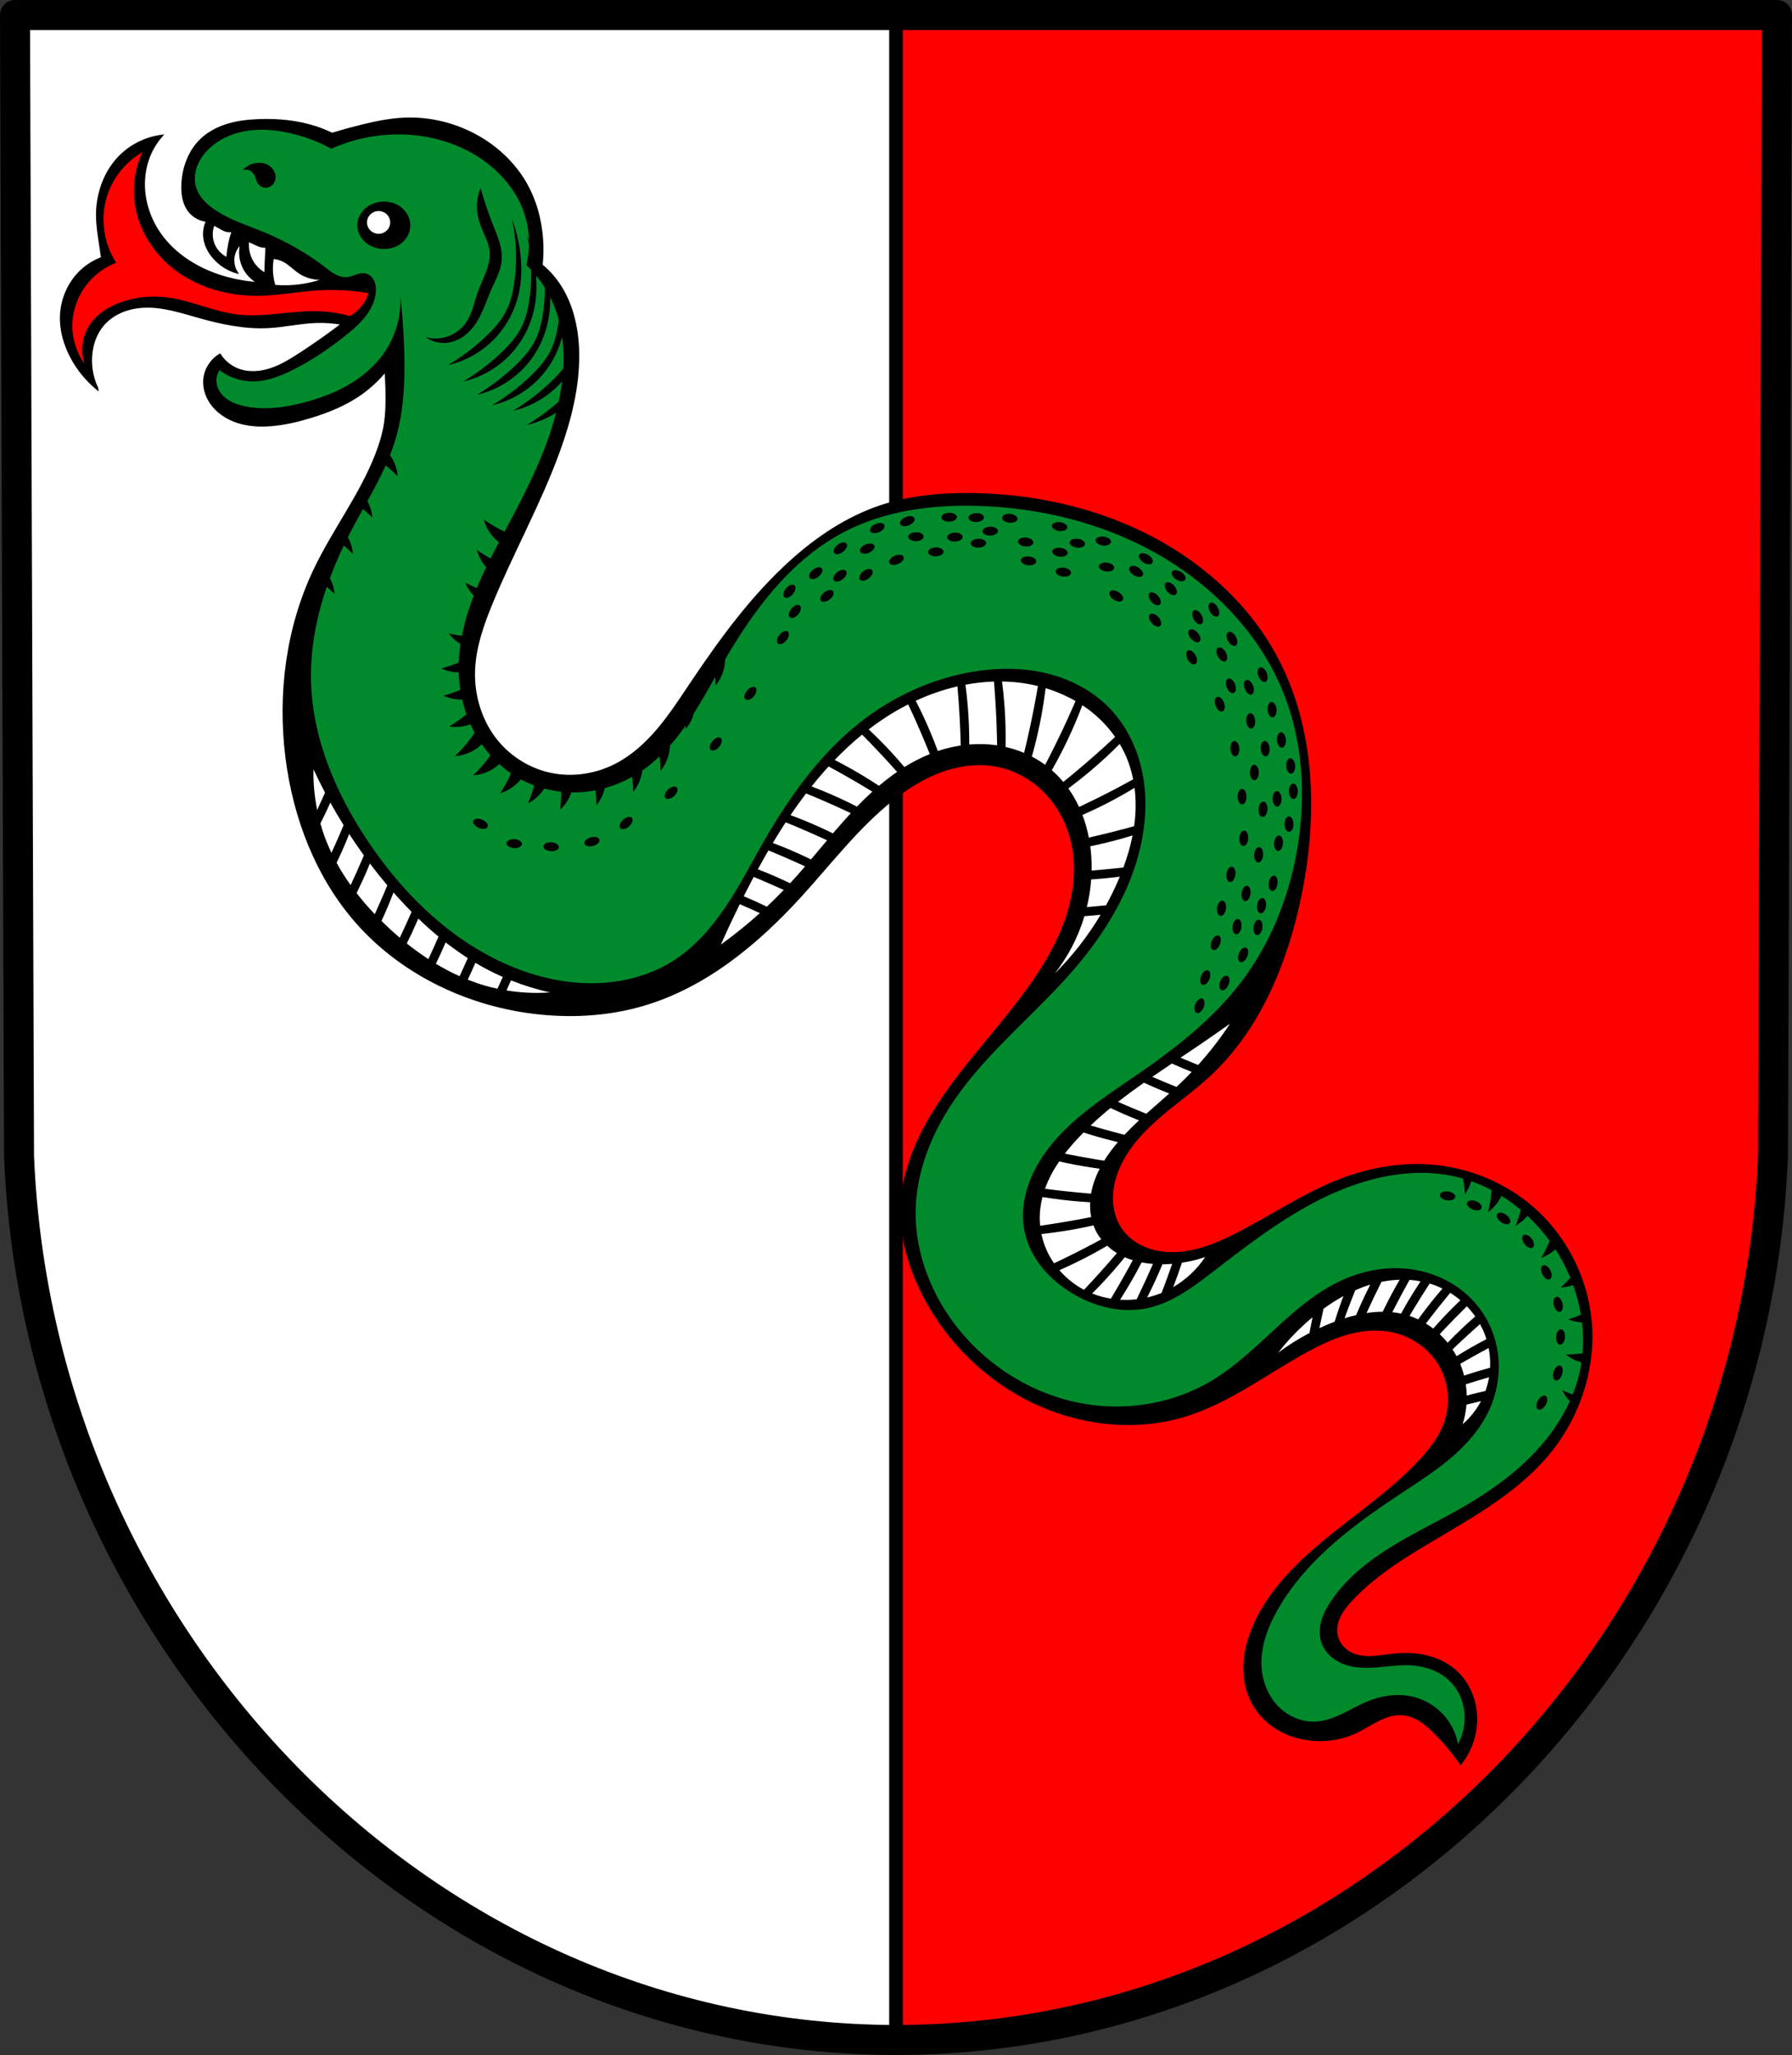
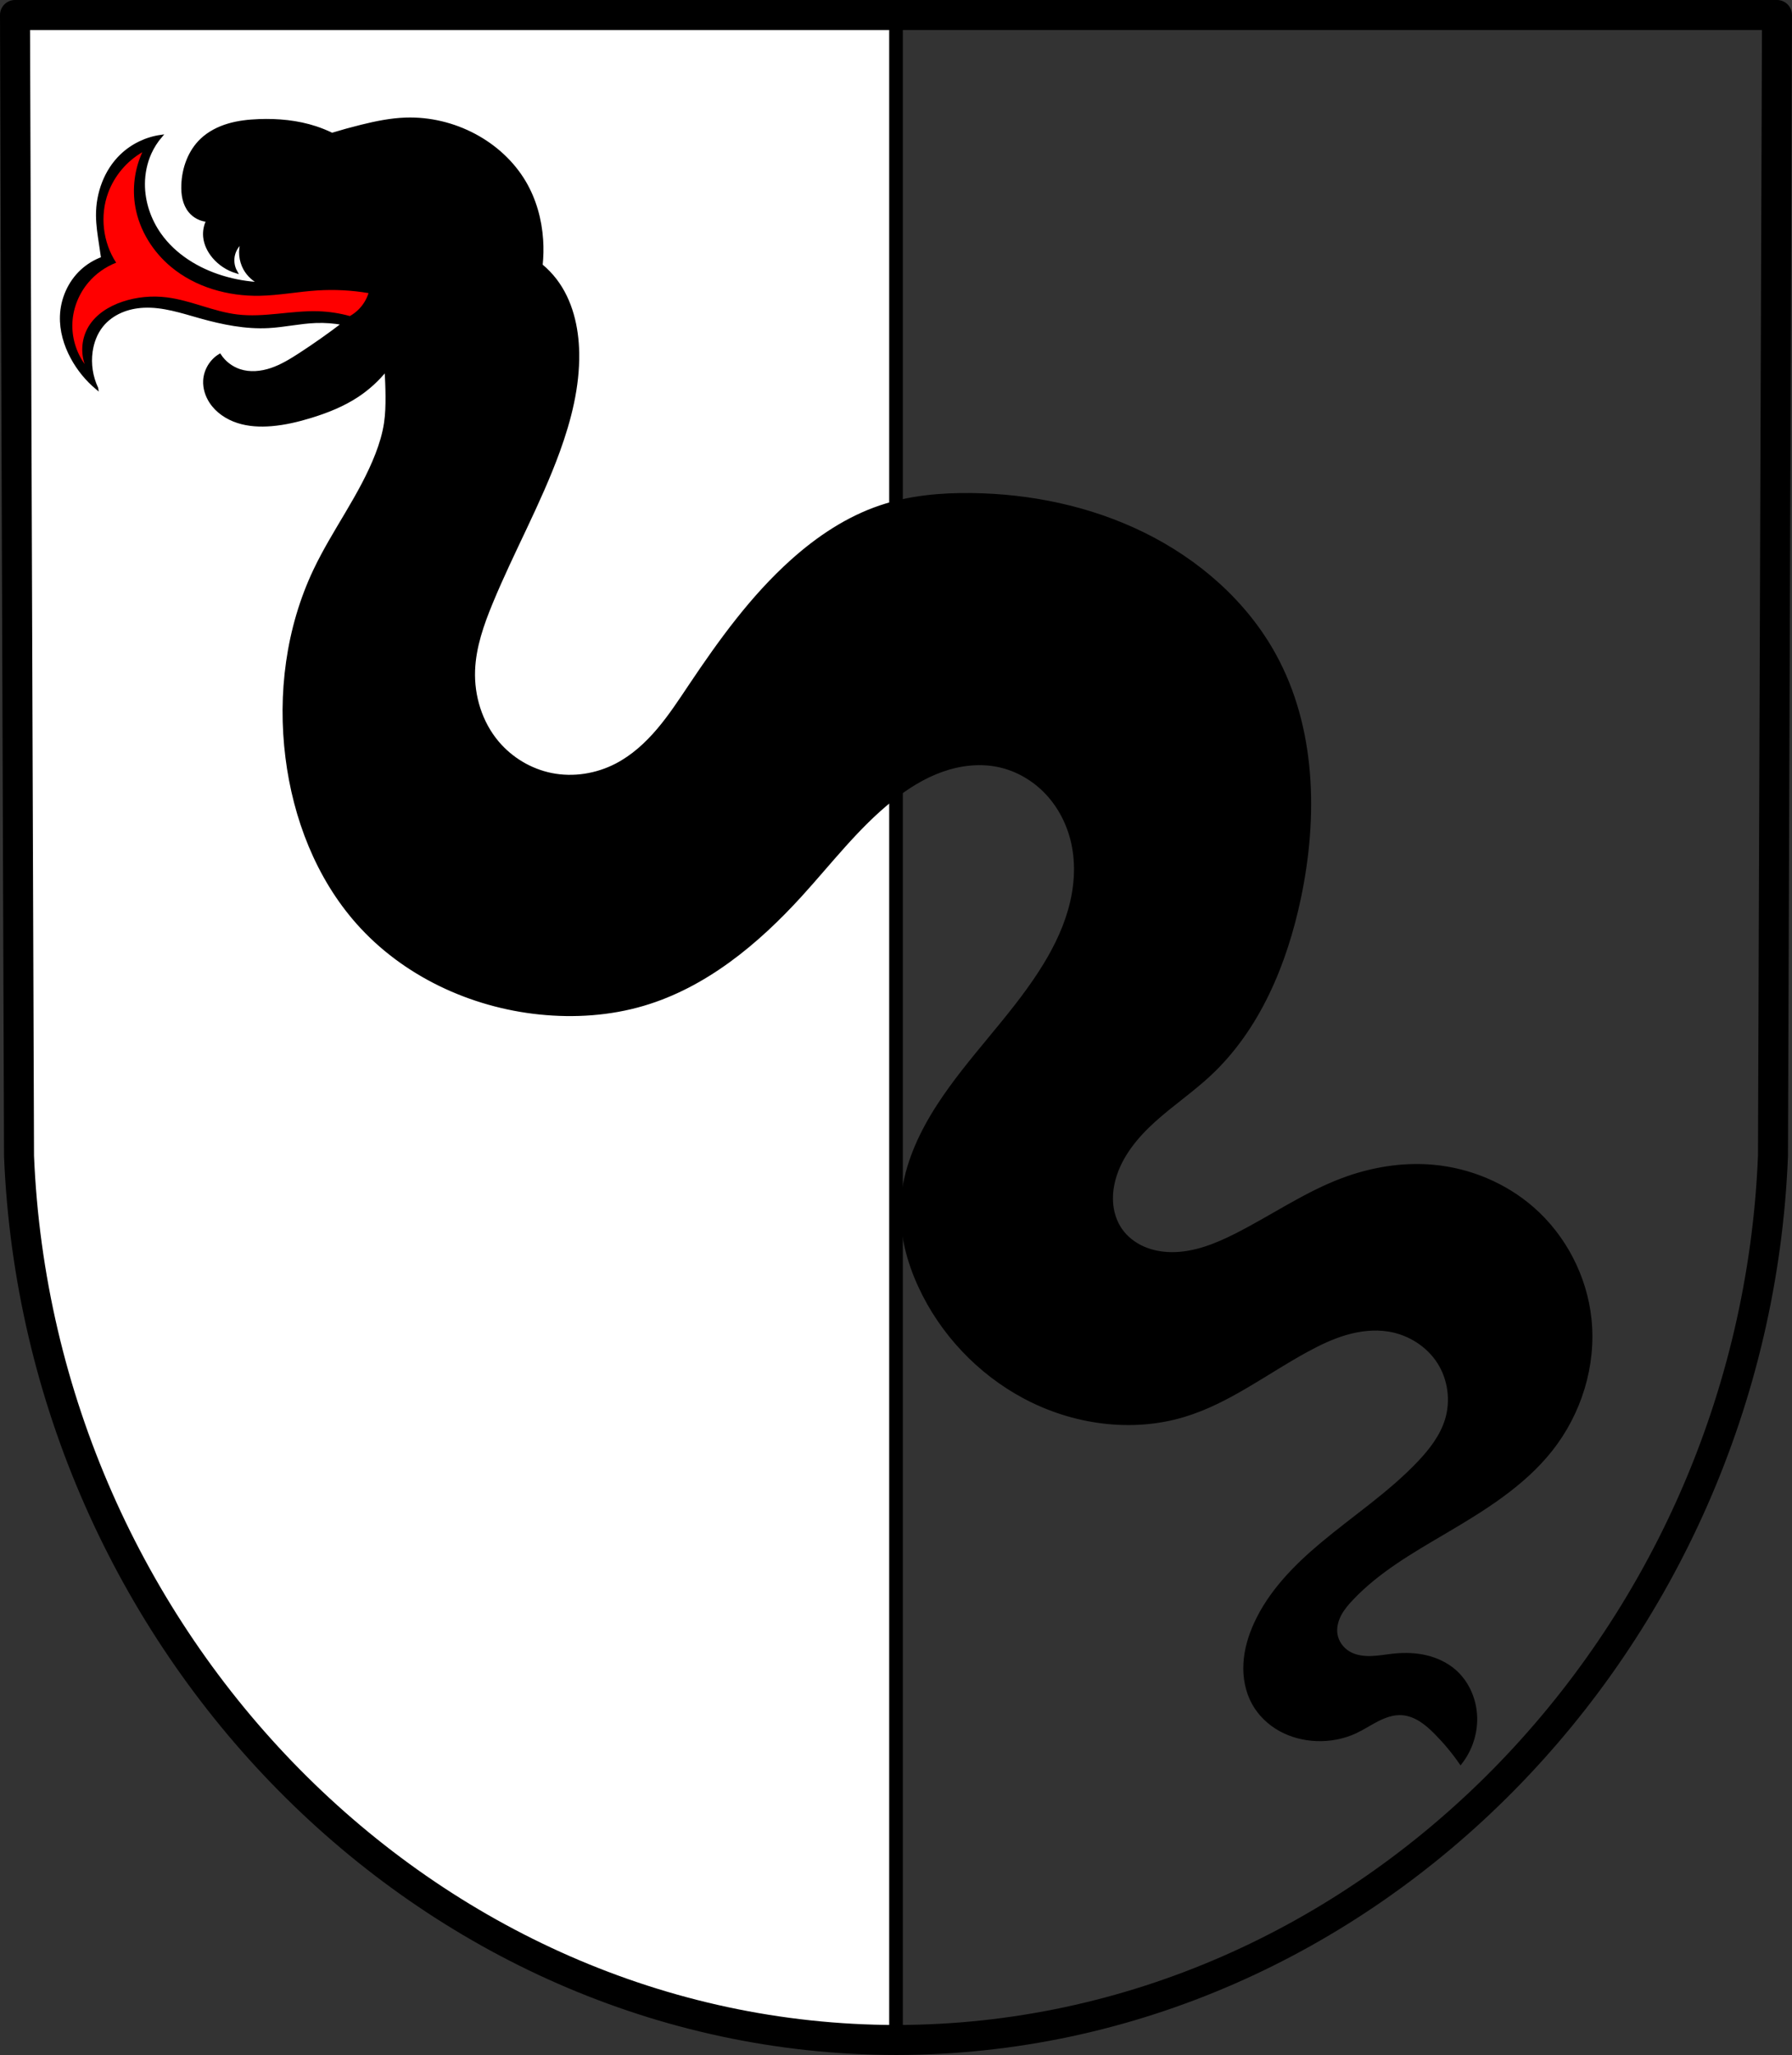
<svg xmlns="http://www.w3.org/2000/svg" xmlns:ns1="http://sodipodi.sourceforge.net/DTD/sodipodi-0.dtd" xmlns:ns2="http://www.inkscape.org/namespaces/inkscape" viewBox="0 0 657.174 753.381" version="1.1" id="svg4095" ns1:docname="Wappen_Gars_am_Inn.svg" ns2:version="0.92.5 (2060ec1f9f, 2020-04-08)" width="657.174" height="753.381">
  <rect x="0" y="0" width="657.174" height="753.381" fill="#333333" stroke="none" />
  <defs id="defs4099">
    <ns2:path-effect effect="spiro" id="path-effect1029" is_visible="true" />
    <ns2:path-effect effect="spiro" id="path-effect5425" is_visible="true" />
    <ns2:path-effect effect="spiro" id="path-effect5174" is_visible="true" />
    <ns2:path-effect effect="spiro" id="path-effect5025" is_visible="true" />
    <ns2:path-effect effect="spiro" id="path-effect5021" is_visible="true" />
    <ns2:path-effect effect="spiro" id="path-effect4915" is_visible="true" />
    <ns2:path-effect effect="spiro" id="path-effect4910" is_visible="true" />
    <ns2:path-effect effect="spiro" id="path-effect3817" is_visible="true" />
    <ns2:path-effect effect="spiro" id="path-effect3771" is_visible="true" />
    <ns2:path-effect effect="spiro" id="path-effect3766" is_visible="true" />
    <ns2:path-effect effect="spiro" id="path-effect3761" is_visible="true" />
    <ns2:path-effect effect="spiro" id="path-effect3757" is_visible="true" />
    <ns2:path-effect effect="spiro" id="path-effect3714" is_visible="true" />
    <ns2:path-effect effect="spiro" id="path-effect3709" is_visible="true" />
    <ns2:path-effect effect="spiro" id="path-effect3705" is_visible="true" />
    <ns2:path-effect effect="spiro" id="path-effect3661" is_visible="true" />
    <ns2:path-effect effect="spiro" id="path-effect3612" is_visible="true" />
    <ns2:path-effect effect="spiro" id="path-effect3612-8" is_visible="true" />
    <ns2:path-effect effect="spiro" id="path-effect3612-2" is_visible="true" />
    <ns2:path-effect effect="spiro" id="path-effect3661-0" is_visible="true" />
    <ns2:path-effect effect="spiro" id="path-effect3612-6" is_visible="true" />
    <ns2:path-effect effect="spiro" id="path-effect3612-86" is_visible="true" />
    <ns2:path-effect effect="spiro" id="path-effect3771-3" is_visible="true" />
    <ns2:path-effect effect="spiro" id="path-effect3817-3" is_visible="true" />
    <ns2:path-effect effect="spiro" id="path-effect3817-8" is_visible="true" />
    <ns2:path-effect effect="spiro" id="path-effect3817-35" is_visible="true" />
    <ns2:path-effect effect="spiro" id="path-effect3817-86" is_visible="true" />
    <ns2:path-effect effect="spiro" id="path-effect3817-86-2" is_visible="true" />
    <ns2:path-effect effect="spiro" id="path-effect3817-86-23" is_visible="true" />
    <ns2:path-effect effect="spiro" id="path-effect3817-86-6" is_visible="true" />
    <ns2:path-effect effect="spiro" id="path-effect3817-86-5" is_visible="true" />
    <ns2:path-effect effect="spiro" id="path-effect3817-86-5-3" is_visible="true" />
    <ns2:path-effect effect="spiro" id="path-effect3817-86-5-0" is_visible="true" />
    <ns2:path-effect effect="spiro" id="path-effect3817-86-5-38" is_visible="true" />
    <ns2:path-effect effect="spiro" id="path-effect3817-86-5-6" is_visible="true" />
    <ns2:path-effect effect="spiro" id="path-effect3817-86-5-6-3" is_visible="true" />
    <ns2:path-effect effect="spiro" id="path-effect3817-86-5-6-6" is_visible="true" />
    <ns2:path-effect effect="spiro" id="path-effect3817-86-5-6-6-4" is_visible="true" />
    <ns2:path-effect effect="spiro" id="path-effect3817-86-5-6-6-3" is_visible="true" />
    <ns2:path-effect effect="spiro" id="path-effect3817-86-5-6-6-3-9" is_visible="true" />
    <ns2:path-effect effect="spiro" id="path-effect3817-86-5-6-6-3-3" is_visible="true" />
    <ns2:path-effect effect="spiro" id="path-effect3817-86-5-6-6-3-0" is_visible="true" />
    <ns2:path-effect effect="spiro" id="path-effect3817-86-5-6-6-3-0-2" is_visible="true" />
    <ns2:path-effect effect="spiro" id="path-effect3817-86-5-6-6-3-0-0" is_visible="true" />
    <ns2:path-effect effect="spiro" id="path-effect3817-86-5-6-6-3-0-0-1" is_visible="true" />
    <ns2:path-effect effect="spiro" id="path-effect3817-86-5-6-6-3-0-0-5" is_visible="true" />
    <ns2:path-effect effect="spiro" id="path-effect3817-86-5-6-6-3-0-0-5-7" is_visible="true" />
    <ns2:path-effect effect="spiro" id="path-effect3817-86-5-6-6-3-0-0-5-7-5" is_visible="true" />
    <ns2:path-effect effect="spiro" id="path-effect3817-86-5-6-6-3-0-0-5-7-5-5" is_visible="true" />
    <ns2:path-effect effect="spiro" id="path-effect3817-86-5-6-6-3-0-0-5-7-5-3" is_visible="true" />
    <ns2:path-effect effect="spiro" id="path-effect3817-86-5-6-6-3-0-0-5-7-5-0" is_visible="true" />
    <ns2:path-effect effect="spiro" id="path-effect4915-7" is_visible="true" />
    <ns2:path-effect effect="spiro" id="path-effect4915-3" is_visible="true" />
    <ns2:path-effect effect="spiro" id="path-effect4915-5" is_visible="true" />
    <ns2:path-effect effect="spiro" id="path-effect4915-8" is_visible="true" />
    <ns2:path-effect effect="spiro" id="path-effect4915-75" is_visible="true" />
    <ns2:path-effect effect="spiro" id="path-effect3612-0" is_visible="true" />
    <ns2:path-effect effect="spiro" id="path-effect5025-2" is_visible="true" />
    <ns2:path-effect effect="spiro" id="path-effect5025-9" is_visible="true" />
    <ns2:path-effect effect="spiro" id="path-effect5025-8" is_visible="true" />
    <ns2:path-effect effect="spiro" id="path-effect5025-6" is_visible="true" />
    <ns2:path-effect effect="spiro" id="path-effect5025-21" is_visible="true" />
    <ns2:path-effect effect="spiro" id="path-effect5025-64" is_visible="true" />
    <ns2:path-effect effect="spiro" id="path-effect5025-640" is_visible="true" />
    <ns2:path-effect effect="spiro" id="path-effect5025-0" is_visible="true" />
    <ns2:path-effect effect="spiro" id="path-effect3612-69" is_visible="true" />
    <ns2:path-effect effect="spiro" id="path-effect5025-0-0" is_visible="true" />
    <ns2:path-effect effect="spiro" id="path-effect5025-0-0-2" is_visible="true" />
    <ns2:path-effect effect="spiro" id="path-effect5025-0-0-0" is_visible="true" />
    <ns2:path-effect effect="spiro" id="path-effect5025-0-0-9" is_visible="true" />
    <ns2:path-effect effect="spiro" id="path-effect5025-0-0-6" is_visible="true" />
    <ns2:path-effect effect="spiro" id="path-effect5025-0-0-6-1" is_visible="true" />
    <ns2:path-effect effect="spiro" id="path-effect5025-0-0-6-1-0" is_visible="true" />
    <ns2:path-effect effect="spiro" id="path-effect5025-0-0-6-1-0-4" is_visible="true" />
    <ns2:path-effect effect="spiro" id="path-effect5025-0-0-6-1-0-4-0" is_visible="true" />
    <ns2:path-effect effect="spiro" id="path-effect5025-0-0-6-1-0-4-0-7" is_visible="true" />
    <ns2:path-effect effect="spiro" id="path-effect5025-0-0-6-1-0-4-0-7-5" is_visible="true" />
    <ns2:path-effect effect="spiro" id="path-effect5025-0-0-6-1-0-4-0-7-55" is_visible="true" />
    <ns2:path-effect effect="spiro" id="path-effect5025-0-0-6-1-0-4-0-7-4" is_visible="true" />
    <ns2:path-effect effect="spiro" id="path-effect3612-05" is_visible="true" />
    <ns2:path-effect effect="spiro" id="path-effect5025-0-0-6-1-0-4-0-7-4-2" is_visible="true" />
    <ns2:path-effect effect="spiro" id="path-effect5025-0-0-6-1-0-4-0-7-4-2-5" is_visible="true" />
    <ns2:path-effect effect="spiro" id="path-effect5025-0-0-6-1-0-4-0-7-4-2-6" is_visible="true" />
    <ns2:path-effect effect="spiro" id="path-effect5025-0-0-6-1-0-4-0-7-4-2-3" is_visible="true" />
    <ns2:path-effect effect="spiro" id="path-effect5025-0-0-6-1-0-4-0-7-4-2-3-7" is_visible="true" />
    <ns2:path-effect effect="spiro" id="path-effect5025-0-0-6-1-0-4-0-7-4-2-3-7-4" is_visible="true" />
    <ns2:path-effect effect="spiro" id="path-effect5025-0-0-6-1-0-4-0-7-4-2-3-7-4-4" is_visible="true" />
    <ns2:path-effect effect="spiro" id="path-effect5025-0-0-6-1-0-4-0-7-4-2-3-7-4-4-8" is_visible="true" />
    <ns2:path-effect effect="spiro" id="path-effect5025-0-0-6-1-0-4-0-7-4-2-3-7-4-4-8-5" is_visible="true" />
    <ns2:path-effect effect="spiro" id="path-effect5025-0-0-6-1-0-4-0-7-4-2-3-7-4-4-8-5-3" is_visible="true" />
    <ns2:path-effect effect="spiro" id="path-effect5025-0-0-6-1-0-4-0-7-4-2-3-7-4-4-8-5-3-1" is_visible="true" />
    <ns2:path-effect effect="spiro" id="path-effect3612-1" is_visible="true" />
    <ns2:path-effect effect="spiro" id="path-effect5025-0-0-6-1-0-4-0-7-4-0" is_visible="true" />
    <ns2:path-effect effect="spiro" id="path-effect5025-0-0-6-1-0-4-0-7-4-8" is_visible="true" />
    <ns2:path-effect effect="spiro" id="path-effect5025-0-0-6-1-0-4-0-7-4-9" is_visible="true" />
    <ns2:path-effect effect="spiro" id="path-effect5025-0-0-6-1-0-4-0-7-4-7" is_visible="true" />
    <ns2:path-effect effect="spiro" id="path-effect5025-0-0-6-1-0-4-0-7-4-91" is_visible="true" />
    <ns2:path-effect effect="spiro" id="path-effect5025-0-0-6-1-0-4-0-7-4-91-2" is_visible="true" />
    <ns2:path-effect effect="spiro" id="path-effect5025-0-0-6-1-0-4-0-7-4-91-2-0" is_visible="true" />
    <ns2:path-effect effect="spiro" id="path-effect5025-0-0-6-1-0-4-0-7-4-91-2-0-8" is_visible="true" />
    <ns2:path-effect effect="spiro" id="path-effect5025-0-0-6-1-0-4-0-7-4-91-2-0-8-5" is_visible="true" />
    <ns2:path-effect effect="spiro" id="path-effect5025-0-0-6-1-0-4-0-7-4-91-2-0-8-5-2" is_visible="true" />
    <ns2:path-effect effect="spiro" id="path-effect5025-0-0-6-1-0-4-0-7-4-91-2-0-8-5-2-9" is_visible="true" />
    <ns2:path-effect effect="spiro" id="path-effect5025-0-0-6-1-0-4-0-7-4-91-2-0-8-5-2-9-2" is_visible="true" />
    <ns2:path-effect effect="spiro" id="path-effect5025-0-0-6-1-0-4-0-7-4-91-2-0-8-5-2-9-2-2" is_visible="true" />
    <ns2:path-effect effect="spiro" id="path-effect5025-0-0-6-1-0-4-0-7-4-91-2-0-8-5-2-9-2-2-4" is_visible="true" />
    <ns2:path-effect effect="spiro" id="path-effect5025-0-0-6-1-0-4-0-7-4-91-2-0-8-5-2-9-2-2-4-4" is_visible="true" />
    <ns2:path-effect effect="spiro" id="path-effect5025-0-0-6-1-0-4-0-7-4-91-2-0-8-5-2-9-2-2-4-4-2" is_visible="true" />
    <ns2:path-effect effect="spiro" id="path-effect3612-3" is_visible="true" />
  </defs>
  <ns1:namedview pagecolor="#ffffff" bordercolor="#666666" borderopacity="1" objecttolerance="10" gridtolerance="10" guidetolerance="10" ns2:pageopacity="0" ns2:pageshadow="2" ns2:window-width="1920" ns2:window-height="1046" id="namedview4097" showgrid="false" ns2:zoom="1.052588" ns2:cx="328.58696" ns2:cy="376.69063" ns2:window-x="-11" ns2:window-y="-11" ns2:window-maximized="1" ns2:current-layer="svg4095" ns2:snap-global="false" fit-margin-top="0" fit-margin-left="0" fit-margin-right="0" fit-margin-bottom="0" ns2:snap-midpoints="true" ns2:snap-smooth-nodes="true" />
-   <path style="fill:#ff0000;fill-opacity:1;fill-rule:evenodd;stroke:none;stroke-width:11;stroke-linecap:round;stroke-linejoin:round;stroke-miterlimit:4;stroke-dasharray:none;stroke-opacity:1" ns2:connector-curvature="0" d="M 651.674,5.5 650.197,423.84 C 643.005,601.875 500.909,747.782 328.587,747.881 156.42,747.663 14.271,601.705 6.977,423.84 L 5.5,5.5 H 328.579 Z" id="path10563-0-6-2-6-1-2" ns1:nodetypes="ccccccc" />
-   <path style="opacity:1;fill:#ffffff;fill-opacity:1;fill-rule:evenodd;stroke:#000000;stroke-width:5;stroke-linecap:round;stroke-linejoin:round;stroke-miterlimit:4;stroke-dasharray:none;stroke-opacity:1;paint-order:fill markers stroke" d="M 5.5 5.5 L 6.977 423.84 C 14.27 601.705 156.421 747.662 328.588 747.881 L 328.588 5.5 L 328.58 5.5 L 5.5 5.5 z " id="rect3592" />
+   <path style="opacity:1;fill:#ffffff;fill-opacity:1;fill-rule:evenodd;stroke:#000000;stroke-width:5;stroke-linecap:round;stroke-linejoin:round;stroke-miterlimit:4;stroke-dasharray:none;stroke-opacity:1;paint-order:fill markers stroke" d="M 5.5 5.5 L 6.977 423.84 C 14.27 601.705 156.421 747.662 328.588 747.881 L 328.588 5.5 L 328.58 5.5 L 5.5 5.5 " id="rect3592" />
  <path style="fill:none;fill-rule:evenodd;stroke:#000000;stroke-width:11;stroke-linecap:round;stroke-linejoin:round;stroke-miterlimit:4;stroke-dasharray:none;stroke-opacity:1" ns2:connector-curvature="0" d="m 651.674,5.5 -1.477,418.34 C 643.005,601.875 500.909,747.782 328.587,747.881 156.42,747.663 14.271,601.705 6.977,423.84 L 5.5,5.5 H 328.579 Z" id="path10563-0-6-2-6-1" ns1:nodetypes="ccccccc" />
  <path transform="translate(706.08,-4.75)" style="fill:#000000;stroke:#000000;stroke-width:1px;stroke-linecap:butt;stroke-linejoin:miter;stroke-opacity:1" d="m -670.563,147.08 c -3.709,-3.107 -6.823,-6.921 -9.127,-11.176 -2.532,-4.676 -4.089,-9.959 -3.912,-15.274 0.207,-6.216 2.888,-12.352 7.451,-16.578 2.202,-2.039 4.815,-3.633 7.637,-4.657 -0.242,-1.677 -0.491,-3.354 -0.745,-5.029 -0.534,-3.522 -1.096,-7.055 -1.118,-10.617 -0.049,-8.106 2.917,-16.355 8.755,-21.98 3.944,-3.8 9.106,-6.315 14.529,-7.078 -1.584,1.852 -2.905,3.928 -3.912,6.147 -1.612,3.553 -2.407,7.461 -2.421,11.362 -0.024,6.564 2.178,13.076 5.961,18.44 5.427,7.698 13.902,12.897 22.911,15.646 4.591,1.401 9.361,2.217 14.156,2.421 -2.508,-1.08 -4.64,-3.012 -5.961,-5.402 -1.644,-2.976 -1.99,-6.641 -0.931,-9.872 -1.406,1.072 -2.464,2.593 -2.98,4.284 -0.676,2.211 -0.399,4.696 0.745,6.706 -3.168,-0.98 -6.046,-2.877 -8.196,-5.402 -1.794,-2.106 -3.095,-4.696 -3.353,-7.451 -0.191,-2.039 0.201,-4.129 1.118,-5.961 -2.507,-0.171 -4.922,-1.414 -6.519,-3.353 -1.087,-1.319 -1.793,-2.926 -2.185,-4.59 -0.392,-1.664 -0.481,-3.387 -0.423,-5.096 0.208,-6.134 2.444,-12.348 6.892,-16.578 2.743,-2.608 6.213,-4.373 9.841,-5.449 3.629,-1.076 7.425,-1.487 11.207,-1.629 7.04,-0.263 14.169,0.408 20.862,2.608 2.039,0.67 4.032,1.48 5.961,2.421 3.574,-1.09 7.176,-2.084 10.804,-2.98 5.321,-1.315 10.727,-2.423 16.205,-2.608 8.77,-0.296 17.592,1.827 25.332,5.961 7.454,3.981 13.947,9.867 18.254,17.137 3.8,6.413 5.847,13.796 6.333,21.234 0.203,3.102 0.14,6.222 -0.186,9.313 1.936,1.594 3.69,3.411 5.215,5.402 5.784,7.55 8.048,17.313 8.196,26.823 0.19,12.28 -2.885,24.406 -7.078,35.95 -6.912,19.026 -16.856,36.8 -24.587,55.508 -3.279,7.934 -6.191,16.195 -6.519,24.774 -0.364,9.495 2.632,19.184 8.755,26.45 5.028,5.966 12.095,10.197 19.744,11.735 8.03,1.614 16.579,0.246 23.842,-3.539 5.93,-3.09 10.964,-7.692 15.291,-12.79 4.327,-5.098 7.996,-10.713 11.718,-16.268 10.959,-16.358 22.602,-32.483 37.254,-45.636 9.539,-8.564 20.424,-15.853 32.578,-19.931 10.688,-3.586 22.089,-4.606 33.361,-4.47 21.7,0.261 43.468,4.8 62.958,14.343 19.965,9.775 37.547,25.031 48.243,44.518 14.663,26.715 15.395,59.213 9.127,89.036 -5.066,24.103 -14.955,48.024 -32.969,64.821 -6.439,6.004 -13.777,10.974 -20.315,16.871 -6.538,5.897 -12.407,13.001 -14.703,21.501 -0.835,3.089 -1.178,6.328 -0.823,9.509 0.355,3.18 1.423,6.301 3.244,8.932 2.03,2.931 4.957,5.194 8.217,6.638 3.26,1.444 6.844,2.09 10.409,2.117 8.293,0.061 16.258,-3.144 23.656,-6.892 12.943,-6.557 24.999,-14.951 38.557,-20.117 10.71,-4.08 22.3,-6.057 33.714,-5.029 13.381,1.204 26.389,6.623 36.508,15.46 11.756,10.266 19.415,25.085 21.048,40.606 1.794,17.05 -3.686,34.627 -14.343,48.057 -10.267,12.938 -24.695,21.799 -38.93,30.175 -12.086,7.112 -24.447,14.217 -34.087,24.401 -1.696,1.792 -3.315,3.694 -4.443,5.888 -1.128,2.194 -1.742,4.719 -1.331,7.151 0.452,2.678 2.162,5.089 4.47,6.519 2.455,1.522 5.45,1.943 8.337,1.856 2.887,-0.086 5.738,-0.643 8.613,-0.925 3.875,-0.38 7.822,-0.258 11.61,0.641 3.789,0.898 7.419,2.591 10.369,5.133 5.18,4.464 7.952,11.418 7.823,18.254 -0.106,5.635 -2.1,11.219 -5.588,15.646 -2.711,-3.922 -5.769,-7.605 -9.127,-10.99 -1.724,-1.738 -3.54,-3.407 -5.612,-4.71 -2.072,-1.302 -4.424,-2.229 -6.868,-2.369 -3.075,-0.176 -6.093,0.894 -8.839,2.287 -2.746,1.393 -5.318,3.122 -8.111,4.419 -4.46,2.07 -9.43,2.991 -14.343,2.794 -4.631,-0.186 -9.243,-1.367 -13.299,-3.611 -4.056,-2.244 -7.539,-5.567 -9.798,-9.614 -2.48,-4.441 -3.435,-9.646 -3.152,-14.725 0.282,-5.079 1.759,-10.043 3.878,-14.667 5.313,-11.594 14.499,-20.968 24.275,-29.157 11.851,-9.928 24.879,-18.542 35.536,-29.742 4.374,-4.596 8.403,-9.761 10.245,-15.833 2.101,-6.924 1.07,-14.744 -2.794,-20.862 -4.029,-6.378 -10.991,-10.732 -18.44,-11.921 -5.22,-0.834 -10.602,-0.191 -15.674,1.297 -5.072,1.488 -9.865,3.801 -14.501,6.34 -14.825,8.119 -28.532,18.742 -44.704,23.656 -19.328,5.873 -40.851,2.802 -58.674,-6.706 -16.722,-8.92 -30.423,-23.401 -38.371,-40.606 -4.253,-9.207 -6.902,-19.296 -6.519,-29.43 0.503,-13.292 6.163,-25.914 13.411,-37.067 11.159,-17.17 26.147,-31.598 37.254,-48.802 4.53,-7.017 8.411,-14.519 10.722,-22.545 2.311,-8.026 3.005,-16.613 1.199,-24.767 -1.495,-6.752 -4.723,-13.145 -9.454,-18.19 -4.731,-5.045 -10.973,-8.702 -17.741,-10.123 -6.923,-1.453 -14.214,-0.557 -20.871,1.834 -6.657,2.392 -12.72,6.229 -18.245,10.646 -12.608,10.076 -22.478,23.082 -33.342,35.018 -15.967,17.543 -34.99,33.336 -57.743,40.048 -12.268,3.619 -25.274,4.467 -37.999,3.167 -25.332,-2.59 -49.993,-14.088 -66.87,-33.156 -14.767,-16.683 -23.109,-38.431 -25.891,-60.537 -2.932,-23.296 0.165,-47.527 10.245,-68.733 6.899,-14.515 16.932,-27.478 22.725,-42.469 1.42,-3.675 2.579,-7.467 3.167,-11.362 0.492,-3.263 0.58,-6.573 0.559,-9.872 -0.021,-3.232 -0.145,-6.462 -0.373,-9.686 -2.958,3.68 -6.491,6.898 -10.431,9.5 -5.237,3.458 -11.135,5.802 -17.137,7.637 -4.678,1.431 -9.467,2.571 -14.343,2.98 -4.166,0.35 -8.431,0.153 -12.408,-1.137 -3.977,-1.29 -7.66,-3.743 -9.944,-7.245 -1.506,-2.31 -2.375,-5.069 -2.235,-7.823 0.191,-3.764 2.356,-7.373 5.588,-9.313 1.709,2.601 4.312,4.603 7.264,5.588 3.76,1.254 7.922,0.848 11.675,-0.428 3.753,-1.276 7.166,-3.374 10.491,-5.533 5.419,-3.519 10.702,-7.248 15.833,-11.176 -3.311,-0.621 -6.692,-0.872 -10.058,-0.745 -5.806,0.219 -11.521,1.552 -17.323,1.863 -8.429,0.452 -16.831,-1.263 -24.96,-3.539 -6.846,-1.917 -13.761,-4.264 -20.862,-3.912 -2.888,0.143 -5.766,0.742 -8.411,1.91 -2.645,1.168 -5.052,2.914 -6.863,5.168 -2.172,2.702 -3.435,6.066 -3.912,9.5 -0.631,4.543 0.09,9.264 2.049,13.411 z" id="path3610-7" ns2:connector-curvature="0" ns2:path-effect="#path-effect3612-8" ns2:original-d="m -670.56309,147.08043 c 0,0 -6.9584,-6.88292 -9.12711,-11.17605 -2.36972,-4.69105 -4.3622,-10.03767 -3.91162,-15.27394 0.51941,-6.03608 3.44311,-12.03432 7.4507,-16.57781 1.9723,-2.23603 7.63697,-4.656687 7.63697,-4.656687 0,0 -0.53214,-3.347948 -0.74507,-5.029223 -0.44712,-3.530435 -1.60391,-7.091997 -1.11761,-10.617249 1.0777,-7.81232 3.38907,-16.199855 8.75458,-21.979568 3.66516,-3.948104 14.52887,-7.078166 14.52887,-7.078166 0,0 -2.99199,3.899046 -3.91162,6.146828 -1.46637,3.584126 -2.62016,7.494926 -2.42148,11.362319 0.33144,6.451452 2.09169,13.267195 5.96056,18.440485 5.5386,7.405982 14.33747,12.179371 22.91091,15.646471 4.43814,1.79479 14.15633,2.42148 14.15633,2.42148 0,0 -4.75985,-3.00426 -5.96056,-5.40176 -1.48012,-2.95542 -0.93134,-9.872178 -0.93134,-9.872178 0,0 -2.5523,2.598015 -2.98028,4.284153 -0.55329,2.179844 0.74507,6.705635 0.74507,6.705635 0,0 -6.07431,-2.91079 -8.19577,-5.401762 -1.76583,-2.073403 -3.03016,-4.746437 -3.35282,-7.450701 -0.23949,-2.007241 1.11761,-5.960561 1.11761,-5.960561 0,0 -4.98397,-1.451751 -6.51937,-3.352816 -2.10085,-2.601177 -2.82659,-6.349477 -2.60774,-9.685911 0.3917,-5.971611 2.51561,-12.495941 6.8919,-16.57781 5.41304,-5.048868 13.68306,-6.339006 21.04823,-7.078166 6.97308,-0.69981 14.08069,0.839178 20.86196,2.607746 2.07514,0.541199 5.96056,2.421478 5.96056,2.421478 0,0 7.15333,-2.185619 10.80352,-2.980281 5.34603,-1.163854 10.73752,-2.803407 16.20527,-2.607745 8.66918,0.310224 17.68846,1.859191 25.33239,5.960561 7.35414,3.94588 13.86773,10.036468 18.25421,17.136612 3.88213,6.283783 5.33953,13.915364 6.3331,21.234498 0.41768,3.07686 -0.18627,9.313378 -0.18627,9.313378 0,0 3.94544,3.24503 5.21549,5.40176 4.74392,8.05588 7.71852,17.4858 8.19577,26.82252 0.62347,12.19735 -3.40254,24.30258 -7.07816,35.94963 -6.09023,19.29832 -17.89309,36.41052 -24.58732,55.50773 -2.8247,8.05827 -6.78536,16.23871 -6.51936,24.77358 0.28931,9.28255 2.93596,19.21167 8.75458,26.44998 4.79679,5.96716 12.2325,10.25554 19.74435,11.73486 7.88309,1.55243 16.733,0.20414 23.84225,-3.53908 11.70098,-6.1609 18.32162,-19.08764 27.00879,-29.05774 12.90004,-14.80513 22.45957,-32.72266 37.2535,-45.63554 9.59069,-8.37124 20.5809,-15.67176 32.5776,-19.93063 10.57327,-3.75355 22.1529,-4.97951 33.36111,-4.47042 21.50165,0.97664 43.91306,4.31518 62.95842,14.3426 19.36199,10.19412 38.45364,24.94833 48.24329,44.51794 13.34752,26.68184 14.59105,59.70633 9.12711,89.03588 -4.43964,23.83126 -19.17919,44.88443 -32.96935,64.8211 -9.85062,14.24122 -29.82518,21.85207 -35.0183,38.37111 -1.85927,5.91423 -1.23599,13.43469 2.42148,18.44048 4.04737,5.53943 11.78707,8.22045 18.62675,8.75458 8.18823,0.63944 16.0354,-3.82878 23.65598,-6.8919 13.45067,-5.40655 24.77175,-15.63274 38.55738,-20.1169 10.80523,-3.5147 22.44236,-6.45989 33.71442,-5.02922 13.11048,1.66401 26.80789,6.48507 36.50843,15.46021 11.19068,10.35385 19.61584,25.42799 21.04823,40.60632 1.57064,16.64327 -4.89338,34.26653 -14.3426,48.05702 -9.28034,13.54403 -25.76401,20.36592 -38.92991,30.17534 -11.20531,8.34866 -25.26572,13.56384 -34.08696,24.40104 -3.00072,3.68649 -6.2114,8.3055 -5.77429,13.03873 0.2423,2.62379 2.17375,5.22774 4.47042,6.51936 4.93216,2.7738 11.36034,0.0527 16.95035,0.93134 7.48326,1.17617 16.24181,0.82849 21.97956,5.77429 5.01429,4.32219 7.61849,11.63739 7.82324,18.25422 0.17129,5.53548 -5.58803,15.64647 -5.58803,15.64647 0,0 -5.4753,-7.93367 -9.1271,-10.98978 -3.6676,-3.06934 -7.70903,-6.74554 -12.47993,-7.07817 -6.06146,-0.4226 -11.1185,4.99987 -16.95034,6.70563 -4.67487,1.36736 -9.53707,3.58833 -14.3426,2.79402 -8.75304,-1.44679 -18.7426,-5.49541 -23.09718,-13.225 -4.81029,-8.53851 -2.72177,-20.218 0.72585,-29.39182 4.44893,-11.83822 15.34395,-20.20341 24.27486,-29.15747 10.90827,-10.93653 25.30321,-18.17072 35.53624,-29.74151 4.16436,-4.70877 8.86932,-9.699 10.24471,-15.83274 1.53512,-6.84608 0.96265,-14.93636 -2.79401,-20.86197 -3.91907,-6.1818 -11.21809,-10.73332 -18.44048,-11.92112 -10.23805,-1.68376 -20.49179,3.91118 -30.17534,7.63697 -15.73466,6.05397 -28.1373,20.53065 -44.70421,23.65598 -19.3442,3.64927 -41.06795,2.09962 -58.67427,-6.70563 -16.65578,-8.32986 -29.64709,-24.15357 -38.37111,-40.60633 -4.70708,-8.87714 -7.16779,-19.40331 -6.51936,-29.43026 0.84795,-13.11221 7.11669,-25.53349 13.41126,-37.06724 9.80399,-17.96417 28.3626,-30.36892 37.2535,-48.80209 7.0655,-14.64864 16.08988,-31.59174 11.92112,-47.31196 -3.35425,-12.64875 -14.51058,-25.09613 -27.19505,-28.31266 -13.26637,-3.36409 -27.5159,5.21719 -39.11618,12.47993 -13.66095,8.55289 -21.09958,24.535 -33.34189,35.01829 -17.7919,15.2355 -35.69753,32.13093 -57.74293,40.04752 -11.96218,4.29567 -25.51381,5.54923 -37.99858,3.16655 -24.43841,-4.66399 -49.77837,-15.07625 -66.87004,-33.15562 -15.07718,-15.94847 -23.0876,-38.76966 -25.89119,-60.53695 -2.95905,-22.97423 2.96597,-46.74202 10.24472,-68.73272 5.04508,-15.2423 16.74609,-27.56807 22.72463,-42.46899 1.46406,-3.64902 2.52398,-7.48341 3.16655,-11.36232 0.53867,-3.25168 0.52897,-6.57632 0.5588,-9.87218 0.0292,-3.23089 -0.37253,-9.68591 -0.37253,-9.68591 0,0 -6.49459,6.92644 -10.43098,9.49964 -5.23458,3.42181 -11.18487,5.71697 -17.13661,7.63697 -4.64716,1.49915 -9.47406,3.35564 -14.3426,2.98028 -7.93381,-0.61169 -16.9563,-2.53356 -22.35211,-8.38204 -1.83905,-1.99333 -2.58964,-5.13439 -2.23521,-7.82323 0.47313,-3.58934 5.58803,-9.31338 5.58803,-9.31338 0,0 4.26821,4.99157 7.26443,5.58803 7.50385,1.49379 15.2392,-2.71081 22.16584,-5.96056 5.84829,-2.74383 15.83274,-11.17606 15.83274,-11.17606 0,0 -6.69691,-0.80084 -10.05845,-0.74507 -5.80678,0.0963 -11.51613,1.96064 -17.32288,1.86268 -8.40197,-0.14174 -16.6682,-2.17459 -24.95985,-3.53908 -6.98127,-1.14885 -13.84138,-4.78882 -20.86196,-3.91162 -5.56814,0.69572 -11.39298,3.02522 -15.27394,7.07816 -2.36843,2.47339 -3.50337,6.09958 -3.91162,9.49965 -0.53913,4.49004 2.04895,13.41126 2.04895,13.41126 z" ns1:nodetypes="caaacaaacaaaacacacaacaaaaacaaaaacaaaaaaaaaaaaaaaaaaaaaaaaaaaaaaaacaaaaaaaaaaaaaaaaaaaaaaaaaaaaaacaaaaacaacaaaaaac" />
  <path transform="translate(706.08,-4.75)" style="fill:#ff0000;fill-opacity:1;stroke:none;stroke-width:1px;stroke-linecap:butt;stroke-linejoin:miter;stroke-opacity:1" d="m -570.933,112.207 c -6.195,-1.05 -12.512,-1.379 -18.783,-0.978 -7.062,0.452 -14.056,1.824 -21.131,1.957 -11.627,0.218 -23.533,-3.135 -32.479,-10.566 -6.683,-5.551 -11.571,-13.363 -13.109,-21.914 -1.217,-6.767 -0.317,-13.9 2.544,-20.153 -5.723,3.311 -10.234,8.667 -12.522,14.87 -3.088,8.37 -1.965,18.176 2.935,25.631 -3.921,1.52 -7.453,4.033 -10.174,7.239 -3.47,4.089 -5.595,9.319 -5.87,14.674 -0.277,5.399 1.338,10.876 4.5,15.261 -1.569,-4.47 -1.054,-9.625 1.37,-13.696 2.706,-4.546 7.503,-7.522 12.522,-9.196 5.202,-1.735 10.798,-2.242 16.24,-1.565 8.802,1.094 17.021,5.197 25.827,6.261 9.866,1.193 19.808,-1.495 29.74,-1.174 3.9,0.126 7.784,0.719 11.544,1.761 1.222,-0.684 2.346,-1.543 3.326,-2.544 1.612,-1.645 2.829,-3.674 3.522,-5.87 z" id="path3659-1" ns2:connector-curvature="0" ns2:path-effect="#path-effect3661-0" ns2:original-d="m -570.93255,112.20714 c 0,0 -12.51495,-1.10459 -18.78325,-0.97829 -7.07241,0.1425 -14.10091,2.74079 -21.13116,1.95659 -11.31471,-1.26212 -23.57759,-3.46812 -32.47937,-10.56558 -6.65537,-5.30638 -11.3616,-13.583269 -13.10915,-21.913795 -1.39012,-6.626678 2.54357,-20.152863 2.54357,-20.152863 0,0 -10.65091,8.666049 -12.52217,14.870074 -2.48331,8.233241 2.93489,25.631314 2.93489,25.631314 0,0 -7.60116,3.96767 -10.17426,7.23937 -3.2568,4.14102 -5.62288,9.41193 -5.86977,14.67442 -0.24855,5.29785 4.50015,15.26139 4.50015,15.26139 0,0 -0.90424,-9.71107 1.36962,-13.69612 2.56654,-4.49798 7.68417,-7.34861 12.52216,-9.19597 5.08053,-1.93997 10.81503,-1.95038 16.23969,-1.56527 8.83611,0.6273 17.01216,5.38386 25.82697,6.26109 9.87233,0.98247 19.83457,-1.72886 29.74014,-1.17396 3.88638,0.21771 11.54388,1.76093 11.54388,1.76093 0,0 2.39626,-1.50272 3.3262,-2.54356 1.52025,-1.70155 3.52186,-5.86977 3.52186,-5.86977 z" ns1:nodetypes="caaaacacaacaaaaacac" />
-   <path style="fill:#ffffff;stroke:none;stroke-width:1px;stroke-linecap:butt;stroke-linejoin:miter;stroke-opacity:1" d="m 138.732,77.373 c -1.183,0.033 -2.347,0.572 -3.123,1.465 -0.776,0.893 -1.15,2.129 -0.98,3.301 0.144,0.998 0.674,1.932 1.447,2.578 0.773,0.647 1.781,1.003 2.789,0.996 1.11,-0.007 2.215,-0.457 3.004,-1.238 0.789,-0.781 1.249,-1.888 1.232,-2.998 -0.016,-1.111 -0.511,-2.205 -1.324,-2.963 -0.813,-0.757 -1.934,-1.171 -3.045,-1.141 z m -60.172,5.422 c -0.718,2.003 -0.718,4.255 0,6.258 0.782,2.181 2.413,4.045 4.471,5.109 0.112,-1.587 0.325,-3.167 0.639,-4.727 0.295,-1.469 0.68,-2.919 1.15,-4.342 -0.813,0.116 -1.656,0.027 -2.428,-0.256 -0.537,-0.197 -1.036,-0.485 -1.533,-0.768 -0.762,-0.433 -1.528,-0.857 -2.299,-1.275 z m 12.773,6.002 c -0.224,2.383 0.319,4.834 1.531,6.898 0.987,1.679 2.409,3.099 4.088,4.086 0.031,-1.32 0.075,-2.64 0.129,-3.959 0.068,-1.661 0.151,-3.323 0.254,-4.982 -0.702,0.022 -1.407,-0.072 -2.078,-0.279 -0.665,-0.205 -1.292,-0.517 -1.918,-0.82 -0.665,-0.322 -1.334,-0.637 -2.006,-0.943 z m 9.033,6.16 c -0.336,2.006 -0.381,4.06 -0.133,6.078 0.142,1.156 0.379,2.299 0.709,3.416 2.984,0.245 5.995,0.172 8.963,-0.221 2.483,-0.328 4.935,-0.879 7.32,-1.643 -2.733,-0.02 -5.454,-0.866 -7.719,-2.396 -1.929,-1.304 -3.531,-3.087 -5.592,-4.17 -1.1,-0.578 -2.312,-0.942 -3.549,-1.064 z M 367.471,249.844 c 0.386,3.017 0.698,6.043 0.918,9.076 0.36,4.967 0.476,9.949 0.391,14.928 2.319,0.53 4.594,1.25 6.783,2.176 1.372,-5.623 2.611,-11.28 3.707,-16.963 0.484,-2.509 0.931,-5.025 1.361,-7.543 -1.667,-0.41 -3.348,-0.761 -5.043,-1.02 -2.697,-0.412 -5.407,-0.61 -8.117,-0.654 z m -2.947,0.016 c -3.508,0.107 -7.005,0.505 -10.467,1.158 0.354,2.7 0.649,5.409 0.871,8.123 0.375,4.591 0.536,9.198 0.529,13.805 3.315,-0.275 6.656,-0.211 9.949,0.26 0.088,0.013 0.174,0.034 0.262,0.047 -0.087,-5.455 -0.295,-10.91 -0.633,-16.355 -0.145,-2.347 -0.32,-4.693 -0.512,-7.037 z m -13.406,1.771 c -5.245,1.217 -10.383,3.002 -15.305,5.273 0.983,1.907 1.933,3.83 2.842,5.773 1.937,4.143 3.682,8.374 5.271,12.662 0.088,-0.03 0.175,-0.064 0.264,-0.094 2.651,-0.877 5.38,-1.528 8.143,-1.943 -0.138,-5.39 -0.393,-10.776 -0.775,-16.154 -0.131,-1.84 -0.28,-3.679 -0.439,-5.518 z m 32.34,0.662 c -0.393,3.201 -0.87,6.392 -1.447,9.564 -0.951,5.223 -2.162,10.396 -3.605,15.504 1.702,0.885 3.331,1.904 4.879,3.037 2.69,-5.148 5.259,-10.361 7.693,-15.635 1.185,-2.567 2.327,-5.155 3.451,-7.75 -3.455,-1.993 -7.145,-3.565 -10.971,-4.721 z m -50.4,5.945 c -3.138,1.587 -6.18,3.36 -9.092,5.299 -1.848,1.231 -3.644,2.525 -5.396,3.869 1.538,1.443 3.053,2.91 4.535,4.41 2.98,3.016 5.829,6.158 8.57,9.393 2.966,-1.853 6.07,-3.461 9.309,-4.771 -1.957,-4.862 -4.014,-9.684 -6.184,-14.455 -0.57,-1.253 -1.158,-2.498 -1.742,-3.744 z m 63.857,0.312 c -1.217,3.234 -2.532,6.432 -3.947,9.584 -2.18,4.856 -4.604,9.601 -7.238,14.227 1.516,1.326 2.924,2.768 4.211,4.316 5.162,-4.178 10.215,-8.493 15.135,-12.953 1.3,-1.179 2.587,-2.372 3.869,-3.57 -2.982,-4.252 -6.751,-7.965 -11.014,-10.941 -0.332,-0.232 -0.678,-0.439 -1.016,-0.662 z m -80.768,10.764 c -3.541,2.886 -6.879,6.003 -10.051,9.293 1.028,0.524 2.051,1.057 3.068,1.602 4.513,2.417 8.906,5.057 13.178,7.879 2.138,-1.816 4.358,-3.528 6.656,-5.111 -3.184,-3.569 -6.432,-7.082 -9.758,-10.52 -1.022,-1.056 -2.059,-2.099 -3.094,-3.143 z m 94.473,3.43 c -1.644,1.655 -3.321,3.279 -5.033,4.863 -4.388,4.063 -9.004,7.875 -13.803,11.443 1.522,2.137 2.837,4.424 3.945,6.805 4.553,-2.151 9.065,-4.39 13.523,-6.732 2.114,-1.111 4.214,-2.247 6.305,-3.4 -0.55,-2.767 -1.351,-5.479 -2.449,-8.082 -0.713,-1.69 -1.551,-3.323 -2.488,-4.896 z m -106.752,8.252 c -2.163,2.362 -4.245,4.806 -6.25,7.322 1.249,0.473 2.493,0.958 3.73,1.461 4.393,1.786 8.7,3.778 12.926,5.932 1.816,-1.882 3.696,-3.721 5.643,-5.486 -4.687,-2.863 -9.44,-5.62 -14.254,-8.264 -0.595,-0.327 -1.198,-0.641 -1.795,-0.965 z m -188.904,1.051 c -0.114,5 0.358,10.008 1.352,14.91 0.984,-2.11 1.943,-4.231 2.885,-6.359 -1.479,-2.816 -2.899,-5.665 -4.236,-8.551 z m 301.105,6.785 c -2.396,1.452 -4.825,2.851 -7.291,4.18 -3.861,2.081 -7.813,3.99 -11.826,5.76 1.029,2.691 1.811,5.47 2.357,8.299 4.328,-0.981 8.641,-2.032 12.93,-3.174 1.226,-0.327 2.447,-0.672 3.67,-1.012 0.105,-0.746 0.207,-1.492 0.283,-2.242 0.397,-3.92 0.378,-7.902 -0.123,-11.811 z m -120.467,2.059 c -1.975,2.589 -3.876,5.243 -5.709,7.949 1.623,0.602 3.24,1.219 4.844,1.871 3.631,1.476 7.206,3.089 10.725,4.816 2.142,-2.515 4.321,-4.996 6.562,-7.42 -4.614,-2.169 -9.27,-4.248 -13.973,-6.217 -0.813,-0.341 -1.633,-0.665 -2.449,-1 z m -174.451,3.326 c -1.154,2.593 -2.369,5.157 -3.654,7.688 0.582,2.059 1.257,4.094 2.033,6.088 0.616,1.583 1.292,3.137 2.021,4.666 1.074,-2.348 2.131,-4.703 3.154,-7.074 0.443,-1.027 0.868,-2.061 1.301,-3.092 -1.296,-2.089 -2.565,-4.195 -3.779,-6.332 -0.366,-0.644 -0.718,-1.295 -1.076,-1.943 z m 166.986,7.258 c -1.626,2.486 -3.196,5.01 -4.721,7.562 1.283,0.485 2.56,0.982 3.83,1.498 3.439,1.398 6.83,2.911 10.168,4.535 1.972,-2.333 3.936,-4.672 5.902,-7.01 -3.929,-1.815 -7.887,-3.567 -11.879,-5.238 -1.096,-0.459 -2.2,-0.9 -3.301,-1.348 z m -160.072,4.268 c -0.418,1.058 -0.844,2.113 -1.283,3.162 -1.048,2.501 -2.179,4.967 -3.348,7.414 1.548,2.825 3.277,5.551 5.156,8.18 1.446,-3.103 2.853,-6.224 4.209,-9.367 0.22,-0.509 0.427,-1.023 0.645,-1.533 -1.861,-2.571 -3.651,-5.193 -5.379,-7.855 z m 287.281,0.535 c -1.471,0.453 -2.947,0.893 -4.43,1.305 -3.661,1.016 -7.358,1.904 -11.08,2.668 0.332,2.509 0.494,5.042 0.5,7.57 0.001,0.445 -0.019,0.889 -0.027,1.334 3.437,-0.273 6.87,-0.59 10.297,-0.963 0.457,-0.05 0.914,-0.111 1.371,-0.162 1.421,-3.83 2.583,-7.755 3.369,-11.752 z m -133.541,5.494 c -1.33,2.292 -2.631,4.598 -3.893,6.92 0.987,0.379 1.972,0.764 2.951,1.162 3.008,1.223 5.973,2.549 8.904,3.945 1.87,-2.022 3.689,-4.089 5.484,-6.178 -3.74,-1.721 -7.507,-3.384 -11.305,-4.975 -0.712,-0.298 -1.429,-0.582 -2.143,-0.875 z m -146.164,4.795 c -0.254,0.629 -0.504,1.259 -0.766,1.885 -1.273,3.037 -2.651,6.029 -4.102,8.986 2.085,2.679 4.32,5.248 6.668,7.709 0.967,-2.125 1.919,-4.257 2.844,-6.4 0.598,-1.386 1.176,-2.781 1.756,-4.174 -2.209,-2.608 -4.341,-5.278 -6.4,-8.006 z m 275.01,4.82 c -0.636,0.084 -1.271,0.172 -1.908,0.248 -2.852,0.341 -5.714,0.586 -8.58,0.779 -0.249,3.414 -0.784,6.806 -1.586,10.135 2.347,-0.196 4.693,-0.414 7.035,-0.656 1.563,-2.851 3.003,-5.77 4.303,-8.75 0.254,-0.581 0.493,-1.169 0.736,-1.756 z m -134.236,0.107 c -0.292,0.55 -0.59,1.098 -0.879,1.648 -0.944,1.803 -1.871,3.615 -2.787,5.432 2.859,1.2 5.693,2.459 8.48,3.816 2.117,-1.985 4.181,-4.026 6.193,-6.117 -3.264,-1.484 -6.55,-2.924 -9.857,-4.309 -0.382,-0.16 -0.768,-0.312 -1.15,-0.471 z m -132.107,5.684 c -0.627,1.639 -1.269,3.272 -1.947,4.891 -0.784,1.872 -1.611,3.726 -2.463,5.568 1.013,0.998 2.04,1.981 3.086,2.941 1.188,1.091 2.401,2.158 3.635,3.203 1.49,-3.14 2.934,-6.304 4.332,-9.486 -1.796,-1.814 -3.561,-3.656 -5.268,-5.549 -0.466,-0.516 -0.916,-1.047 -1.375,-1.568 z m 127,4.305 c -2.415,4.89 -4.739,9.824 -6.947,14.811 4.971,-3.584 9.74,-7.444 14.295,-11.543 -2.437,-1.118 -4.886,-2.205 -7.348,-3.268 z m 132.324,3.869 c -1.978,0.212 -3.959,0.386 -5.943,0.527 -2.279,7.623 -5.982,14.822 -10.924,21.059 6.503,-6.445 12.176,-13.723 16.867,-21.586 z m -250.221,1.398 c -1.323,3.085 -2.728,6.134 -4.234,9.133 2.55,2.034 5.189,3.957 7.918,5.732 1.279,-2.727 2.513,-5.474 3.723,-8.232 -2.551,-2.112 -5.018,-4.331 -7.406,-6.633 z m 10.02,8.732 c -1.123,2.648 -2.323,5.262 -3.582,7.848 2.813,1.691 5.713,3.225 8.699,4.564 1.024,-2.2 2.021,-4.414 3,-6.635 -2.794,-1.794 -5.497,-3.73 -8.117,-5.777 z m 10.9,7.494 c -0.886,2.079 -1.82,4.136 -2.789,6.178 2.067,0.821 4.168,1.558 6.311,2.18 1.511,0.438 3.042,0.805 4.58,1.137 0.663,-1.429 1.319,-2.861 1.963,-4.299 -2.006,-0.883 -3.983,-1.832 -5.92,-2.857 -1.403,-0.743 -2.783,-1.526 -4.145,-2.338 z m 13.055,6.447 c -0.538,1.231 -1.084,2.458 -1.652,3.676 5.278,0.866 10.655,1.123 15.988,0.725 -4.889,-1.068 -9.687,-2.548 -14.336,-4.4 z m 263.68,15.885 c -4.146,2.946 -8.327,5.844 -12.539,8.695 -1.857,1.257 -3.728,2.508 -5.596,3.758 2.139,0.913 4.289,1.801 6.445,2.672 4.272,-4.737 8.191,-9.792 11.689,-15.125 z m -21.32,14.594 c -2.403,1.612 -4.796,3.235 -7.176,4.879 2.935,1.274 5.888,2.503 8.855,3.697 0.479,-0.444 0.968,-0.878 1.439,-1.328 1.419,-1.354 2.799,-2.75 4.152,-4.17 -2.447,-0.971 -4.873,-1.992 -7.271,-3.078 z m -10.227,7.02 c -3.228,2.28 -6.415,4.609 -9.508,7.045 3.433,1.504 6.89,2.953 10.369,4.348 2.78,-2.483 5.612,-4.924 8.393,-7.408 -3.123,-1.237 -6.211,-2.561 -9.254,-3.984 z m -12.279,9.279 c -2.498,2.056 -4.933,4.185 -7.275,6.414 3.763,1.108 7.543,2.156 11.34,3.139 0.352,0.091 0.706,0.174 1.059,0.264 1.709,-1.822 3.501,-3.575 5.346,-5.285 -3.541,-1.39 -7.031,-2.902 -10.469,-4.531 z m -9.887,8.984 c -0.71,0.72 -1.413,1.446 -2.104,2.188 -1.661,1.785 -3.256,3.639 -4.746,5.57 4.054,0.812 8.121,1.56 12.201,2.23 0.748,0.123 1.498,0.232 2.246,0.35 0.137,-0.222 0.269,-0.448 0.41,-0.668 1.392,-2.171 2.943,-4.209 4.602,-6.158 -0.54,-0.128 -1.082,-0.249 -1.621,-0.383 -3.697,-0.916 -7.363,-1.962 -10.988,-3.129 z m -8.918,10.605 c -1.05,1.541 -2.028,3.131 -2.896,4.783 -0.887,1.688 -1.657,3.444 -2.297,5.244 5.181,0.675 10.376,1.244 15.582,1.691 0.431,0.037 0.862,0.064 1.293,0.1 0.555,-3.193 1.684,-6.257 3.17,-9.146 -1.102,-0.147 -2.202,-0.302 -3.301,-0.471 -3.875,-0.595 -7.727,-1.335 -11.551,-2.201 z m -6.119,13.061 c -0.628,2.433 -1.001,4.927 -1.021,7.441 -0.008,1.027 0.057,2.051 0.16,3.072 5.956,-0.851 11.891,-1.845 17.797,-2.996 0.305,-0.059 0.609,-0.125 0.914,-0.186 -0.348,-1.781 -0.47,-3.61 -0.387,-5.432 -1.151,-0.063 -2.3,-0.136 -3.449,-0.223 -4.693,-0.354 -9.367,-0.929 -14.014,-1.678 z m 18.697,10.383 c -1.108,0.252 -2.219,0.494 -3.332,0.723 -5.209,1.072 -10.469,1.883 -15.756,2.453 0.627,2.973 1.707,5.851 3.211,8.492 0.437,0.767 0.919,1.508 1.422,2.232 5.107,-2.417 10.158,-4.954 15.145,-7.611 0.723,-0.385 1.438,-0.786 2.158,-1.176 -0.644,-0.818 -1.236,-1.677 -1.736,-2.596 -0.441,-0.809 -0.797,-1.655 -1.111,-2.518 z m 5.018,7.455 c -1.579,0.932 -3.168,1.845 -4.777,2.725 -4.154,2.27 -8.414,4.341 -12.746,6.25 2.055,2.381 4.473,4.45 7.146,6.109 0.617,0.383 1.249,0.737 1.891,1.074 4.131,-4.381 8.157,-8.863 12.061,-13.447 -1.281,-0.784 -2.478,-1.696 -3.574,-2.711 z m 35.934,4.164 c -2.774,0.944 -5.632,1.635 -8.529,2.076 -0.975,3.014 -2.05,5.994 -3.195,8.947 4.676,-2.725 8.735,-6.51 11.725,-11.023 z m -29.482,0.047 c -0.579,0.719 -1.158,1.437 -1.748,2.146 -3.228,3.877 -6.645,7.595 -10.211,11.164 2.211,0.879 4.519,1.504 6.873,1.887 2.784,-4.637 5.46,-9.337 8.029,-14.096 -0.81,-0.252 -1.613,-0.525 -2.398,-0.852 -0.184,-0.076 -0.362,-0.169 -0.545,-0.25 z m 6.184,1.92 c -2.414,4.677 -5.058,9.234 -7.902,13.662 2.023,0.126 4.06,0.073 6.076,-0.154 2.087,-4.276 4.08,-8.599 5.994,-12.955 -1.401,-0.106 -2.794,-0.285 -4.168,-0.553 z m 11.203,0.52 c -0.821,0.065 -1.642,0.118 -2.465,0.143 -0.373,0.011 -0.747,0.008 -1.121,0.01 -0.141,0.343 -0.275,0.689 -0.418,1.031 -1.584,3.781 -3.323,7.496 -5.182,11.15 1.811,-0.415 3.588,-0.968 5.305,-1.676 l 0.002,-0.002 c 1.349,-3.531 2.642,-7.084 3.879,-10.656 z m 83.43,5.824 c -2.241,0.069 -4.477,0.329 -6.682,0.771 -1.89,3.78 -3.716,7.591 -5.471,11.436 1.971,-0.303 3.953,-0.472 5.93,-0.479 0.15,-0.313 0.293,-0.629 0.445,-0.941 1.789,-3.667 3.725,-7.261 5.777,-10.787 z m 3.611,0.051 c -2.182,3.908 -4.287,7.86 -6.32,11.848 1.084,0.111 2.162,0.28 3.234,0.508 0.833,-1.523 1.682,-3.037 2.562,-4.533 1.455,-2.471 2.992,-4.892 4.572,-7.285 -1.34,-0.256 -2.69,-0.444 -4.049,-0.537 z m 7.379,1.344 c -2.152,3.315 -4.252,6.664 -6.293,10.049 -0.362,0.601 -0.713,1.209 -1.072,1.812 1.076,0.362 2.129,0.787 3.154,1.273 0.423,-0.587 0.842,-1.178 1.273,-1.76 2.423,-3.272 4.977,-6.447 7.633,-9.533 -1.514,-0.735 -3.085,-1.352 -4.695,-1.842 z m -21.791,0.406 c -0.054,0.016 -0.109,0.028 -0.162,0.045 -1.812,0.559 -3.581,1.239 -5.314,2.002 -0.935,2.327 -1.856,4.66 -2.742,7.006 -0.412,1.09 -0.806,2.187 -1.207,3.281 1.403,-0.444 2.825,-0.826 4.258,-1.164 0.405,-0.971 0.815,-1.939 1.238,-2.902 1.227,-2.794 2.551,-5.545 3.93,-8.268 z m 29.326,3.002 c -3.047,3.693 -6.024,7.443 -8.92,11.256 0.927,0.569 1.826,1.185 2.689,1.85 0.85,-0.965 1.708,-1.922 2.58,-2.867 2.386,-2.589 4.861,-5.096 7.406,-7.529 -1.182,-0.996 -2.441,-1.897 -3.756,-2.709 z m -39.137,1.18 c -2.538,1.387 -4.98,2.958 -7.322,4.656 -0.528,2.359 -1.028,4.724 -1.508,7.094 1.831,-0.846 3.691,-1.626 5.578,-2.338 0.811,-2.608 1.679,-5.199 2.617,-7.764 0.202,-0.553 0.427,-1.098 0.635,-1.648 z m 45.242,3.74 c -3.032,2.997 -6.016,6.042 -8.938,9.146 -0.337,0.358 -0.665,0.723 -1,1.082 1.033,0.975 1.994,2.026 2.889,3.131 1.723,-1.784 3.484,-3.531 5.285,-5.236 1.584,-1.5 3.206,-2.96 4.848,-4.396 -0.925,-1.322 -1.965,-2.563 -3.084,-3.727 z m -56.578,4.029 c -4.649,3.841 -8.879,8.191 -12.566,12.963 3.614,-2.707 7.456,-5.108 11.459,-7.197 0.093,-0.539 0.179,-1.079 0.277,-1.617 0.254,-1.387 0.541,-2.768 0.83,-4.148 z m 61.406,2.518 c -2.03,1.798 -4.047,3.61 -6.035,5.453 -1.357,1.258 -2.7,2.531 -4.037,3.811 0.533,0.807 1.025,1.64 1.48,2.492 1.475,-0.918 2.958,-1.821 4.461,-2.693 2.134,-1.238 4.305,-2.412 6.492,-3.555 -0.158,-0.504 -0.323,-1.007 -0.508,-1.502 -0.515,-1.38 -1.143,-2.716 -1.854,-4.006 z m 3.18,8.76 c -2.569,1.373 -5.126,2.768 -7.66,4.203 -0.933,0.528 -1.857,1.073 -2.785,1.609 0.576,1.404 1.05,2.849 1.42,4.32 0.307,-0.104 0.611,-0.214 0.918,-0.316 2.848,-0.95 5.728,-1.801 8.623,-2.596 0.118,-2.416 -0.058,-4.845 -0.516,-7.221 z m 0.141,10.697 c -2.855,0.833 -5.698,1.7 -8.531,2.604 0.204,1.372 0.316,2.756 0.346,4.143 0.531,-0.144 1.061,-0.293 1.594,-0.432 1.752,-0.455 3.513,-0.878 5.279,-1.275 0.589,-1.637 1.026,-3.325 1.312,-5.039 z m -2.957,8.775 c -1.676,0.39 -3.35,0.788 -5.02,1.203 -0.1,0.025 -0.199,0.051 -0.299,0.076 -0.194,2.435 -0.66,4.848 -1.402,7.176 2.739,-2.368 5.027,-5.255 6.721,-8.455 z" id="path3703-3" ns2:connector-curvature="0" />
-   <path ns2:connector-curvature="0" style="fill:#018a2c;fill-opacity:1;stroke:none;stroke-width:1px;stroke-linecap:butt;stroke-linejoin:miter;stroke-opacity:1" d="m 95.062,47.599 c -1.936,0.042 -3.865,0.235 -5.768,0.611 -5.073,1.002 -9.955,3.374 -13.473,7.164 -1.667,1.796 -3.021,3.91 -3.76,6.246 -0.739,2.336 -0.839,4.899 -0.092,7.232 1.032,3.221 3.564,5.752 6.326,7.703 5.544,3.916 12.158,5.94 18.432,8.529 8.034,3.316 15.658,7.645 22.559,12.93 1.187,0.909 2.361,1.851 3.68,2.555 1.319,0.704 2.811,1.162 4.299,1.021 1.129,-0.107 2.194,-0.549 3.268,-0.914 1.074,-0.366 2.217,-0.661 3.334,-0.461 0.754,0.135 1.462,0.494 2.041,0.996 0.579,0.502 1.031,1.143 1.346,1.842 0.63,1.397 0.707,2.988 0.516,4.508 -0.397,3.164 -1.904,6.111 -3.881,8.613 -1.976,2.502 -4.414,4.599 -6.898,6.598 -6.156,4.952 -12.732,9.416 -19.807,12.932 -4.484,2.228 -9.3,4.098 -14.307,4.125 -4.428,0.024 -8.851,-1.449 -12.379,-4.125 -0.84,1.291 -1.234,2.866 -1.1,4.4 0.105,1.208 0.529,2.38 1.172,3.408 0.643,1.028 1.5,1.914 2.471,2.641 1.941,1.453 4.298,2.25 6.67,2.754 7.213,1.532 14.744,0.509 21.873,-1.375 5.878,-1.553 11.636,-3.701 16.844,-6.84 5.208,-3.138 9.861,-7.298 13.143,-12.416 3.796,-5.921 5.656,-13.064 5.229,-20.084 0.676,6.217 1.135,12.458 1.375,18.707 0.448,11.654 0.11,23.511 -3.301,34.664 -0.551,1.801 -1.186,3.569 -1.873,5.314 1.629,2.267 2.636,4.977 2.865,7.76 -1.353,-1.387 -2.792,-2.689 -4.305,-3.9 -0.045,-0.036 -0.092,-0.068 -0.137,-0.104 -1.992,4.455 -4.313,8.775 -6.689,13.072 0.999,1.867 1.621,3.936 1.795,6.047 -1.079,-1.106 -2.227,-2.141 -3.408,-3.137 -1.521,2.734 -3.038,5.47 -4.48,8.234 -0.365,0.7 -0.718,1.407 -1.074,2.113 1.024,1.887 1.659,3.986 1.836,6.127 -1.056,-1.083 -2.179,-2.099 -3.334,-3.076 -1.862,3.893 -3.572,7.87 -5.08,11.916 0.938,1.815 1.525,3.811 1.693,5.848 -0.905,-0.928 -1.86,-1.804 -2.838,-2.654 -3.85,11.221 -6.101,22.919 -5.783,34.746 0.564,21.011 9.195,41.146 20.908,58.598 11.959,17.819 27.562,33.615 46.768,43.189 10.68,5.324 22.454,8.669 34.387,8.805 10.782,0.123 21.72,-2.459 30.812,-8.254 7.756,-4.943 13.939,-12.033 19.088,-19.654 5.149,-7.621 9.354,-15.829 13.924,-23.811 9.812,-17.137 21.607,-33.558 37.414,-45.393 11.55,-8.647 25.112,-14.659 39.34,-17.057 8.788,-1.481 17.875,-1.581 26.559,0.424 8.684,2.005 16.954,6.182 23.234,12.506 5.875,5.916 9.873,13.574 11.889,21.664 2.016,8.09 2.096,16.598 0.766,24.828 -3.07,18.994 -13.464,36.14 -26.135,50.619 -14.386,16.439 -31.972,30.194 -44.016,48.418 -7.681,11.623 -12.957,25.135 -13.205,39.064 -0.249,14.001 4.641,27.855 12.654,39.34 11.98,17.171 31.227,29.249 51.994,31.912 15.027,1.927 30.721,-1.061 43.742,-8.805 8.774,-5.218 16.171,-12.404 23.691,-19.307 7.52,-6.903 15.399,-13.684 24.727,-17.832 6.718,-2.987 14.116,-4.528 21.457,-4.125 5.772,0.317 11.489,1.839 16.592,4.555 5.103,2.716 9.58,6.63 12.844,11.4 3.643,5.324 5.738,11.678 6.086,18.119 0.348,6.442 -1.041,12.954 -3.885,18.744 -3.244,6.606 -8.296,12.188 -13.922,16.934 -5.626,4.745 -11.85,8.72 -17.99,12.777 -17.544,11.593 -35.107,24.573 -45.391,42.916 -3.45,6.154 -6.044,13.032 -5.777,20.082 0.199,5.254 2.068,10.504 5.576,14.42 3.508,3.916 8.7,6.386 13.955,6.213 3.61,-0.119 7.077,-1.425 10.332,-2.99 3.255,-1.565 6.385,-3.407 9.752,-4.713 5.409,-2.098 11.49,-2.739 17.055,-1.1 3.866,1.139 7.408,3.364 10.109,6.355 2.702,2.991 4.556,6.739 5.297,10.701 2.071,-3.833 2.856,-8.347 2.201,-12.654 -0.576,-3.791 -2.275,-7.433 -4.951,-10.18 -3.821,-3.922 -9.386,-5.799 -14.855,-6.053 -3.678,-0.17 -7.35,0.33 -11.018,0.656 -3.668,0.326 -7.41,0.474 -10.992,-0.381 -2.282,-0.544 -4.481,-1.503 -6.334,-2.941 -1.853,-1.439 -3.347,-3.371 -4.119,-5.586 -0.9,-2.583 -0.787,-5.448 -0.043,-8.08 0.744,-2.632 2.09,-5.058 3.619,-7.326 5.328,-7.9 12.903,-14.044 20.961,-19.129 8.058,-5.084 16.675,-9.213 24.98,-13.883 10.149,-5.707 19.916,-12.295 28.02,-20.656 5.532,-5.709 10.27,-12.299 13.545,-19.518 -1.135,-1.189 -2.09,-2.551 -2.797,-4.035 1.256,0.585 2.545,1.094 3.848,1.566 1.033,-2.589 1.88,-5.25 2.502,-7.977 0.284,-1.246 0.504,-2.501 0.693,-3.76 -2.078,-0.553 -4.042,-1.539 -5.721,-2.885 1.937,-0.029 3.872,-0.178 5.791,-0.443 0.108,-0.015 0.216,-0.037 0.324,-0.053 0.318,-3.747 0.24,-7.521 -0.201,-11.266 -1.702,-0.108 -3.386,-0.487 -4.961,-1.141 1.55,-0.475 3.068,-1.048 4.561,-1.68 -0.616,-3.694 -1.576,-7.337 -2.852,-10.873 -1.468,0.507 -3.008,0.802 -4.561,0.852 1.245,-1.098 2.42,-2.274 3.543,-3.496 -1.362,-3.311 -2.987,-6.514 -4.869,-9.547 -0.198,-0.32 -0.413,-0.629 -0.617,-0.945 -1.494,1.371 -3.252,2.456 -5.156,3.152 0.979,-1.672 1.854,-3.404 2.621,-5.184 0.149,-0.345 0.281,-0.697 0.422,-1.045 -2.406,-3.298 -5.126,-6.374 -8.109,-9.162 -1.218,1.433 -2.69,2.651 -4.338,3.557 0.714,-1.801 1.316,-3.647 1.805,-5.521 0.02,-0.078 0.035,-0.158 0.055,-0.236 -2.239,-1.884 -4.606,-3.604 -7.082,-5.145 -1.109,2.369 -2.82,4.455 -4.939,5.99 0.485,-1.876 0.855,-3.782 1.107,-5.703 0.103,-0.786 0.186,-1.575 0.25,-2.365 -2.415,-1.275 -4.923,-2.36 -7.496,-3.268 -0.5,1.676 -1.277,3.27 -2.305,4.686 -0.119,-1.894 -0.355,-3.78 -0.699,-5.646 -1.24,-0.356 -2.49,-0.686 -3.758,-0.949 -9.886,-2.055 -20.231,-1.231 -29.986,1.375 -21.667,5.788 -40.012,19.866 -57.771,33.562 -7.379,5.691 -15.097,11.529 -24.209,13.48 -9.779,2.094 -20.186,-0.663 -28.609,-6.053 -4.001,-2.56 -7.647,-5.715 -10.545,-9.479 -2.898,-3.763 -5.036,-8.146 -5.961,-12.805 -1.762,-8.873 0.99,-18.183 5.775,-25.859 8.59,-13.781 22.952,-22.683 36.314,-31.912 13.953,-9.637 27.482,-20.297 37.689,-33.838 11.081,-14.7 17.869,-32.419 20.633,-50.619 2.77,-18.243 1.516,-37.294 -5.229,-54.469 -9.937,-25.304 -31.391,-45.102 -56.119,-56.396 -17.394,-7.944 -36.461,-12.015 -55.572,-12.654 -17.087,-0.572 -34.65,1.694 -49.793,9.629 -19.091,10.004 -32.624,28.023 -43.479,46.676 -0.009,0.572 -0.046,1.144 -0.119,1.711 -0.366,2.849 -1.545,5.589 -3.361,7.814 -0.007,-1.061 -0.057,-2.121 -0.135,-3.18 -2.532,4.502 -5.066,9.003 -7.834,13.355 -0.569,2.093 -1.576,4.069 -2.947,5.75 -0.003,-0.423 -0.033,-0.846 -0.047,-1.27 -1.794,2.553 -3.715,5.026 -5.785,7.361 -0.015,0.495 -0.048,0.991 -0.111,1.482 -0.366,2.849 -1.545,5.589 -3.361,7.814 -0.011,-1.778 -0.135,-3.554 -0.346,-5.32 -1.973,1.875 -4.071,3.612 -6.311,5.162 -0.002,0.013 -0.002,0.026 -0.004,0.039 -0.366,2.849 -1.545,5.589 -3.361,7.814 -0.012,-1.849 -0.138,-3.697 -0.365,-5.531 -3.162,1.768 -6.533,3.162 -10.021,4.129 -0.536,2.29 -1.587,4.46 -3.074,6.283 -0.012,-1.831 -0.138,-3.661 -0.361,-5.479 -1.769,0.341 -3.558,0.582 -5.357,0.697 -1.16,0.074 -2.323,0.098 -3.486,0.074 -0.822,2.419 -2.244,4.632 -4.115,6.373 0.252,-1.921 0.388,-3.857 0.404,-5.795 0.002,-0.275 -0.011,-0.549 -0.014,-0.824 -2.099,-0.231 -4.182,-0.614 -6.221,-1.158 -1.465,2.292 -3.536,4.194 -5.955,5.439 0.763,-1.781 1.416,-3.61 1.955,-5.471 0.11,-0.379 0.2,-0.763 0.301,-1.145 -1.682,-0.626 -3.321,-1.366 -4.902,-2.217 -0.132,0.165 -0.263,0.331 -0.402,0.49 -1.891,2.162 -4.395,3.782 -7.143,4.619 1.069,-1.616 2.039,-3.299 2.902,-5.033 0.371,-0.746 0.719,-1.503 1.051,-2.268 -1.507,-1.032 -2.942,-2.168 -4.299,-3.393 -0.499,0.466 -1.025,0.903 -1.582,1.299 -2.341,1.665 -5.155,2.659 -8.021,2.836 1.415,-1.324 2.748,-2.736 3.99,-4.223 0.847,-1.014 1.643,-2.069 2.402,-3.15 -1.148,-1.284 -2.213,-2.641 -3.201,-4.053 -0.567,0.552 -1.17,1.065 -1.814,1.523 -2.341,1.665 -5.153,2.659 -8.02,2.836 1.415,-1.324 2.748,-2.734 3.99,-4.221 1.161,-1.389 2.232,-2.852 3.227,-4.365 -0.538,-1.002 -1.047,-2.02 -1.514,-3.057 -2.472,0.91 -5.177,1.188 -7.779,0.775 1.668,-0.986 3.275,-2.074 4.811,-3.256 0.503,-0.387 0.993,-0.792 1.48,-1.199 -0.623,-1.768 -1.139,-3.573 -1.557,-5.402 -2.376,0.056 -4.765,-0.429 -6.92,-1.432 1.875,-0.489 3.719,-1.092 5.52,-1.807 0.242,-0.096 0.478,-0.207 0.719,-0.307 -0.282,-1.833 -0.47,-3.682 -0.553,-5.533 -0.013,-0.295 -0.007,-0.59 -0.016,-0.885 -2.204,-0.022 -4.405,-0.509 -6.404,-1.439 1.875,-0.489 3.719,-1.092 5.52,-1.807 0.305,-0.121 0.604,-0.257 0.906,-0.385 0.086,-2.265 0.29,-4.523 0.625,-6.768 -1.656,-1.002 -3.131,-2.305 -4.307,-3.844 1.592,0.369 3.205,0.637 4.826,0.84 0.973,-4.991 2.478,-9.899 4.311,-14.643 0.009,-0.022 0.019,-0.044 0.027,-0.066 -1.31,-1.377 -2.375,-2.988 -3.104,-4.744 1.375,0.728 2.793,1.368 4.232,1.957 1.073,-2.576 2.226,-5.117 3.439,-7.631 -1.613,-1.816 -2.801,-4.009 -3.418,-6.359 1.573,1.131 3.215,2.163 4.914,3.094 0.03,0.017 0.062,0.03 0.092,0.047 1.004,-1.995 2.036,-3.976 3.078,-5.953 -0.416,-0.319 -0.818,-0.656 -1.199,-1.016 -2.087,-1.974 -3.607,-4.538 -4.336,-7.316 1.573,1.131 3.215,2.165 4.914,3.096 0.878,0.481 1.777,0.924 2.684,1.348 0.55,-1.032 1.098,-2.066 1.646,-3.098 6.903,-12.987 13.625,-26.358 17.254,-40.529 -3.297,2.103 -6.948,3.653 -10.76,4.529 4.147,-2.484 8.063,-5.35 11.691,-8.543 0.424,-2.008 0.789,-4.032 1.072,-6.074 0.062,-0.448 0.114,-0.898 0.168,-1.348 -0.042,0.048 -0.081,0.099 -0.123,0.146 -4.693,5.284 -11.06,9.059 -17.947,10.643 4.951,-2.965 9.578,-6.47 13.773,-10.434 1.678,-1.586 3.292,-3.267 4.715,-5.084 0.215,-3.877 0.113,-7.772 -0.402,-11.598 -1.387,5.312 -4.018,10.301 -7.664,14.406 -4.693,5.284 -11.06,9.059 -17.947,10.643 4.951,-2.965 9.578,-6.47 13.773,-10.434 3.041,-2.874 5.894,-6.044 7.721,-9.809 1.457,-3.003 2.218,-6.298 2.713,-9.6 0.07,-0.465 0.116,-0.932 0.176,-1.398 -0.529,-1.987 -1.179,-3.942 -1.982,-5.846 -0.358,-0.848 -0.754,-1.679 -1.166,-2.502 0.052,3.538 -0.301,7.076 -1.174,10.502 -1.373,5.388 -4.028,10.45 -7.721,14.607 -4.693,5.284 -11.06,9.059 -17.947,10.643 4.951,-2.965 9.578,-6.47 13.773,-10.434 3.041,-2.874 5.894,-6.044 7.721,-9.809 1.457,-3.003 2.218,-6.298 2.713,-9.6 0.465,-3.098 0.694,-6.229 0.707,-9.361 -0.979,-1.571 -2.068,-3.072 -3.242,-4.502 0.362,4.556 0.105,9.162 -1.021,13.584 -1.373,5.388 -4.028,10.452 -7.721,14.609 -4.693,5.284 -11.06,9.059 -17.947,10.643 4.951,-2.965 9.578,-6.472 13.773,-10.436 3.041,-2.874 5.894,-6.042 7.721,-9.807 1.457,-3.003 2.218,-6.298 2.713,-9.6 0.548,-3.654 0.767,-7.355 0.688,-11.049 -0.575,-0.614 -1.161,-1.218 -1.771,-1.797 0.578,-2.331 0.895,-4.725 0.965,-7.125 -0.205,-1.279 -0.433,-2.556 -0.715,-3.82 0.26,0.692 0.493,1.394 0.725,2.096 -0.084,-4.026 -0.871,-8.038 -2.352,-11.783 -2.266,-5.734 -6.092,-10.79 -10.729,-14.855 -9.015,-7.904 -21.028,-12.026 -33.012,-12.379 -9.046,-0.267 -18.148,1.534 -26.41,5.227 -5.239,-2.863 -10.921,-4.913 -16.781,-6.053 -3.172,-0.617 -6.418,-0.966 -9.645,-0.896 z m -0.244,12.084 c 0.964,-0.025 1.934,0.132 2.824,0.5 1.187,0.491 2.225,1.367 2.836,2.496 0.363,0.67 0.573,1.425 0.582,2.188 0.009,0.762 -0.186,1.528 -0.582,2.18 -0.547,0.901 -1.49,1.562 -2.531,1.729 -1.041,0.166 -2.16,-0.18 -2.896,-0.934 -0.597,-0.611 -0.921,-1.433 -1.219,-2.234 -0.298,-0.801 -0.598,-1.625 -1.164,-2.266 -0.448,-0.507 -1.052,-0.875 -1.709,-1.039 -0.657,-0.164 -1.364,-0.125 -1.998,0.111 1.261,-1.413 3.026,-2.366 4.898,-2.646 0.317,-0.048 0.638,-0.076 0.959,-0.084 z m 81.412,9.262 c 1.306,4.593 2.838,9.122 4.59,13.564 0.835,2.117 1.721,4.22 2.352,6.406 0.63,2.187 1.002,4.476 0.779,6.74 -0.364,3.697 -2.258,7.036 -3.756,10.436 -2.026,4.599 -3.422,9.57 -6.471,13.564 -1.407,1.844 -3.155,3.444 -5.197,4.543 -2.042,1.099 -4.385,1.681 -6.697,1.508 -2.024,-0.151 -4.001,-0.883 -5.635,-2.086 2.777,0.747 5.791,0.583 8.471,-0.459 2.68,-1.042 5.012,-2.958 6.555,-5.385 1.8,-2.833 2.487,-6.206 3.549,-9.391 0.662,-1.986 1.477,-3.917 2.295,-5.844 1.385,-3.265 2.806,-6.691 2.504,-10.225 -0.308,-3.609 -2.367,-6.801 -3.547,-10.227 -0.874,-2.539 -1.269,-5.254 -1.045,-7.93 0.15,-1.789 0.575,-3.555 1.254,-5.217 z m -35.047,4.967 c 2.195,0.069 4.368,0.798 6.066,2.182 1.132,0.923 2.043,2.12 2.6,3.471 0.556,1.35 0.754,2.851 0.533,4.295 -0.341,2.233 -1.689,4.264 -3.529,5.574 -1.841,1.31 -4.141,1.916 -6.398,1.838 -2.433,-0.084 -4.865,-0.969 -6.654,-2.619 -1.79,-1.65 -2.884,-4.083 -2.744,-6.514 0.117,-2.035 1.083,-3.985 2.543,-5.406 1.46,-1.421 3.39,-2.325 5.398,-2.67 0.72,-0.124 1.454,-0.173 2.186,-0.15 z m 46.523,6.303 c 1.367,3.639 2.349,7.422 2.922,11.268 0.847,5.683 0.792,11.545 -0.627,17.113 -1.373,5.388 -4.028,10.45 -7.721,14.607 -4.693,5.284 -11.06,9.059 -17.947,10.643 4.951,-2.965 9.578,-6.47 13.773,-10.434 3.041,-2.874 5.894,-6.044 7.721,-9.809 1.457,-3.003 2.218,-6.298 2.713,-9.6 1.183,-7.892 0.9,-16 -0.834,-23.789 z M 348.308,187.988 a 1.629,2.823 88.189 0 1 2.592,1.541 1.629,2.823 88.189 0 1 -2.77,1.717 1.629,2.823 88.189 0 1 -2.873,-1.539 1.629,2.823 88.189 0 1 2.77,-1.717 1.629,2.823 88.189 0 1 0.281,-0.002 z m 9.846,0.131 a 1.629,2.823 88.189 0 1 2.674,1.541 1.629,2.823 88.189 0 1 -2.77,1.719 1.629,2.823 88.189 0 1 -2.873,-1.539 1.629,2.823 88.189 0 1 2.77,-1.719 1.629,2.823 88.189 0 1 0.199,-0.002 z m 11.832,0.254 a 2.823,1.629 5.278 0 1 0.48,0.019 2.823,1.629 5.278 0 1 2.662,1.881 2.823,1.629 5.278 0 1 -2.961,1.363 2.823,1.629 5.278 0 1 -2.662,-1.881 2.823,1.629 5.278 0 1 2.48,-1.383 z m -36.311,0.846 a 1.629,2.823 67.332 0 1 1.652,0.768 1.629,2.823 67.332 0 1 -1.977,2.59 1.629,2.823 67.332 0 1 -3.232,-0.414 1.629,2.823 67.332 0 1 1.977,-2.592 1.629,2.823 67.332 0 1 1.58,-0.352 z m 54.631,2.188 a 2.823,1.629 7.131 0 1 0.002,0 2.823,1.629 7.131 0 1 0.479,0.037 2.823,1.629 7.131 0 1 2.6,1.967 2.823,1.629 7.131 0 1 -3.004,1.266 2.823,1.629 7.131 0 1 -2.6,-1.967 2.823,1.629 7.131 0 1 2.523,-1.303 z m -65.617,0.328 a 1.629,2.823 67.332 0 1 1.652,0.766 1.629,2.823 67.332 0 1 -1.977,2.592 1.629,2.823 67.332 0 1 -3.234,-0.414 1.629,2.823 67.332 0 1 1.979,-2.592 1.629,2.823 67.332 0 1 1.58,-0.352 z m 40.605,1.355 a 1.629,2.823 88.189 0 1 2.674,1.541 1.629,2.823 88.189 0 1 -2.77,1.717 1.629,2.823 88.189 0 1 -2.875,-1.539 1.629,2.823 88.189 0 1 2.771,-1.717 1.629,2.823 88.189 0 1 0.199,-0.002 z m -27.246,2.045 a 1.629,2.823 88.189 0 1 2.674,1.541 1.629,2.823 88.189 0 1 -2.771,1.719 1.629,2.823 88.189 0 1 -2.873,-1.539 1.629,2.823 88.189 0 1 2.771,-1.719 1.629,2.823 88.189 0 1 0.199,-0.002 z m 14.297,0.133 a 1.629,2.823 88.189 0 1 2.674,1.541 1.629,2.823 88.189 0 1 -2.771,1.717 1.629,2.823 88.189 0 1 -2.873,-1.539 1.629,2.823 88.189 0 1 2.77,-1.717 1.629,2.823 88.189 0 1 0.201,-0.002 z m 53.979,1.434 a 2.823,1.629 7.131 0 1 0.48,0.037 2.823,1.629 7.131 0 1 2.6,1.967 2.823,1.629 7.131 0 1 -3.004,1.266 2.823,1.629 7.131 0 1 -2.6,-1.967 2.823,1.629 7.131 0 1 2.523,-1.303 z m -28.516,0.357 a 2.823,1.629 5.278 0 1 0.002,0 2.823,1.629 5.278 0 1 0.479,0.019 2.823,1.629 5.278 0 1 2.662,1.883 2.823,1.629 5.278 0 1 -2.961,1.361 2.823,1.629 5.278 0 1 -2.662,-1.881 2.823,1.629 5.278 0 1 2.48,-1.383 z m 18.984,0.438 a 2.823,1.629 7.131 0 1 0.002,0 2.823,1.629 7.131 0 1 0.479,0.035 2.823,1.629 7.131 0 1 2.6,1.967 2.823,1.629 7.131 0 1 -3.004,1.266 2.823,1.629 7.131 0 1 -2.6,-1.965 2.823,1.629 7.131 0 1 2.523,-1.303 z m -35.844,0.021 a 1.629,2.823 88.189 0 1 2.674,1.541 1.629,2.823 88.189 0 1 -2.771,1.719 1.629,2.823 88.189 0 1 -2.873,-1.539 1.629,2.823 88.189 0 1 2.771,-1.719 1.629,2.823 88.189 0 1 0.199,-0.002 z m -49.646,1.338 a 1.629,2.823 52.371 0 1 1.104,0.428 1.629,2.823 52.371 0 1 -1.242,3.014 1.629,2.823 52.371 0 1 -3.23,0.436 1.629,2.823 52.371 0 1 1.242,-3.016 1.629,2.823 52.371 0 1 2.127,-0.861 z m 9.68,0.424 a 1.629,2.823 67.332 0 1 1.652,0.766 1.629,2.823 67.332 0 1 -1.977,2.592 1.629,2.823 67.332 0 1 -3.232,-0.414 1.629,2.823 67.332 0 1 1.977,-2.592 1.629,2.823 67.332 0 1 1.58,-0.352 z m 24.348,1.416 a 1.629,2.823 88.189 0 1 2.674,1.541 1.629,2.823 88.189 0 1 -2.771,1.717 1.629,2.823 88.189 0 1 -2.873,-1.539 1.629,2.823 88.189 0 1 2.77,-1.717 1.629,2.823 88.189 0 1 0.201,-0.002 z m 45.109,0.109 a 2.823,1.629 7.131 0 1 0.48,0.037 2.823,1.629 7.131 0 1 2.6,1.967 2.823,1.629 7.131 0 1 -3.004,1.266 2.823,1.629 7.131 0 1 -2.6,-1.967 2.823,1.629 7.131 0 1 2.523,-1.303 z m 30.492,2.008 a 2.823,1.629 31.652 0 1 0.002,0 2.823,1.629 31.652 0 1 0.227,0 2.823,1.629 31.652 0 1 1.916,0.641 2.823,1.629 31.652 0 1 1.549,2.869 2.823,1.629 31.652 0 1 -3.258,-0.096 2.823,1.629 31.652 0 1 -1.549,-2.867 2.823,1.629 31.652 0 1 1.113,-0.547 z m -89.227,0.574 a 1.629,2.823 67.332 0 1 1.652,0.768 1.629,2.823 67.332 0 1 -1.977,2.592 1.629,2.823 67.332 0 1 -3.234,-0.416 1.629,2.823 67.332 0 1 1.979,-2.59 1.629,2.823 67.332 0 1 1.58,-0.354 z m 47.164,0.605 a 2.823,1.629 5.278 0 1 0.002,0 2.823,1.629 5.278 0 1 0.48,0.019 2.823,1.629 5.278 0 1 2.66,1.883 2.823,1.629 5.278 0 1 -2.961,1.361 2.823,1.629 5.278 0 1 -2.662,-1.881 2.823,1.629 5.278 0 1 2.48,-1.383 z m 28.646,2.24 a 2.823,1.629 7.131 0 1 0.48,0.037 2.823,1.629 7.131 0 1 2.598,1.967 2.823,1.629 7.131 0 1 -3.002,1.266 2.823,1.629 7.131 0 1 -2.6,-1.967 2.823,1.629 7.131 0 1 2.523,-1.303 z m 10.004,1.213 a 2.823,1.629 31.652 0 1 1.982,0.641 2.823,1.629 31.652 0 1 1.549,2.869 2.823,1.629 31.652 0 1 -3.258,-0.096 2.823,1.629 31.652 0 1 -1.549,-2.867 2.823,1.629 31.652 0 1 1.115,-0.545 2.823,1.629 31.652 0 1 0.16,-0.002 z m -115.219,0.543 a 1.629,2.823 52.371 0 1 1.104,0.43 1.629,2.823 52.371 0 1 -1.242,3.014 1.629,2.823 52.371 0 1 -3.23,0.434 1.629,2.823 52.371 0 1 1.242,-3.014 1.629,2.823 52.371 0 1 2.127,-0.863 z m 89.311,0.111 a 2.823,1.629 7.131 0 1 0.561,0.037 2.823,1.629 7.131 0 1 2.6,1.967 2.823,1.629 7.131 0 1 -3.004,1.266 2.823,1.629 7.131 0 1 -2.6,-1.967 2.823,1.629 7.131 0 1 2.248,-1.301 2.823,1.629 7.131 0 1 0.195,-0.002 z m -70.9,0.496 a 1.629,2.823 52.371 0 1 0.002,0 1.629,2.823 52.371 0 1 1.102,0.43 1.629,2.823 52.371 0 1 -1.242,3.014 1.629,2.823 52.371 0 1 -3.23,0.434 1.629,2.823 52.371 0 1 1.242,-3.014 1.629,2.823 52.371 0 1 2.127,-0.863 z m -9.543,0.314 a 1.629,2.823 52.371 0 1 0.002,0 1.629,2.823 52.371 0 1 1.102,0.428 1.629,2.823 52.371 0 1 -1.24,3.014 1.629,2.823 52.371 0 1 -3.23,0.434 1.629,2.823 52.371 0 1 1.24,-3.014 1.629,2.823 52.371 0 1 2.127,-0.861 z m 121.949,0.127 a 2.823,1.629 31.652 0 1 1.984,0.643 2.823,1.629 31.652 0 1 1.549,2.867 2.823,1.629 31.652 0 1 -3.258,-0.096 2.823,1.629 31.652 0 1 -1.549,-2.867 2.823,1.629 31.652 0 1 1.115,-0.545 2.823,1.629 31.652 0 1 0.158,-0.002 z m -2.812,4.414 a 2.823,1.629 48.65 0 1 2.273,1.301 2.823,1.629 48.65 0 1 0.643,3.195 2.823,1.629 48.65 0 1 -3.088,-1.043 2.823,1.629 48.65 0 1 -0.643,-3.197 2.823,1.629 48.65 0 1 0.814,-0.256 z m -137.766,0.893 a 1.629,2.823 39.624 0 1 0.766,0.236 1.629,2.823 39.624 0 1 -0.545,3.213 1.629,2.823 39.624 0 1 -3.057,1.135 1.629,2.823 39.624 0 1 0.547,-3.213 1.629,2.823 39.624 0 1 2.289,-1.371 z m 13.865,1.984 a 1.629,2.823 52.371 0 1 1.104,0.43 1.629,2.823 52.371 0 1 -1.242,3.014 1.629,2.823 52.371 0 1 -3.23,0.434 1.629,2.823 52.371 0 1 1.242,-3.014 1.629,2.823 52.371 0 1 2.127,-0.863 z m 103.836,0.117 a 2.823,1.629 31.652 0 1 1.982,0.643 2.823,1.629 31.652 0 1 1.549,2.869 2.823,1.629 31.652 0 1 -3.26,-0.096 2.823,1.629 31.652 0 1 -1.549,-2.869 2.823,1.629 31.652 0 1 1.117,-0.545 2.823,1.629 31.652 0 1 0.16,-0.002 z m 14.174,0.713 a 2.823,1.629 48.65 0 1 2.273,1.299 2.823,1.629 48.65 0 1 0.643,3.195 2.823,1.629 48.65 0 1 -3.088,-1.043 2.823,1.629 48.65 0 1 -0.643,-3.195 2.823,1.629 48.65 0 1 0.814,-0.256 z m 21.883,3.752 a 2.823,1.629 61.203 0 1 2.305,1.811 2.823,1.629 61.203 0 1 -0.068,3.258 2.823,1.629 61.203 0 1 -2.787,-1.689 2.823,1.629 61.203 0 1 0.068,-3.258 2.823,1.629 61.203 0 1 0.482,-0.121 z m -151.771,0.848 a 1.629,2.823 39.624 0 1 0.766,0.234 1.629,2.823 39.624 0 1 -0.547,3.213 1.629,2.823 39.624 0 1 -3.055,1.137 1.629,2.823 39.624 0 1 0.545,-3.215 1.629,2.823 39.624 0 1 2.291,-1.369 z m 145.814,1.932 a 2.823,1.629 61.203 0 1 2.305,1.811 2.823,1.629 61.203 0 1 -0.066,3.26 2.823,1.629 61.203 0 1 -2.789,-1.691 2.823,1.629 61.203 0 1 0.068,-3.258 2.823,1.629 61.203 0 1 0.482,-0.121 z m -15.793,1.277 a 2.823,1.629 48.65 0 1 2.273,1.301 2.823,1.629 48.65 0 1 0.643,3.195 2.823,1.629 48.65 0 1 -3.088,-1.043 2.823,1.629 48.65 0 1 -0.643,-3.195 2.823,1.629 48.65 0 1 0.814,-0.258 z m 14.412,5.729 a 2.823,1.629 48.65 0 1 2.273,1.299 2.823,1.629 48.65 0 1 0.643,3.197 2.823,1.629 48.65 0 1 -3.088,-1.045 2.823,1.629 48.65 0 1 -0.643,-3.195 2.823,1.629 48.65 0 1 0.814,-0.256 z m -148.812,0.652 a 1.629,2.823 39.624 0 1 0.766,0.234 1.629,2.823 39.624 0 1 -0.545,3.213 1.629,2.823 39.624 0 1 -3.057,1.137 1.629,2.823 39.624 0 1 0.547,-3.215 1.629,2.823 39.624 0 1 2.289,-1.369 z m 162.768,0.283 a 2.823,1.629 61.203 0 1 2.307,1.811 2.823,1.629 61.203 0 1 -0.068,3.26 2.823,1.629 61.203 0 1 -2.787,-1.689 2.823,1.629 61.203 0 1 0.066,-3.26 2.823,1.629 61.203 0 1 0.482,-0.121 z m -3.705,5.693 a 2.823,1.629 61.203 0 1 2.305,1.811 2.823,1.629 61.203 0 1 -0.068,3.258 2.823,1.629 61.203 0 1 -2.787,-1.689 2.823,1.629 61.203 0 1 0.068,-3.258 2.823,1.629 61.203 0 1 0.482,-0.121 z m -11.076,1.076 a 2.823,1.629 61.203 0 1 2.305,1.811 2.823,1.629 61.203 0 1 -0.068,3.258 2.823,1.629 61.203 0 1 -2.787,-1.689 2.823,1.629 61.203 0 1 0.068,-3.258 2.823,1.629 61.203 0 1 0.482,-0.121 z m 26.217,6.234 a 2.823,1.629 68.886 0 1 2.215,2.109 2.823,1.629 68.886 0 1 -0.504,3.221 2.823,1.629 68.886 0 1 -2.535,-2.047 2.823,1.629 68.886 0 1 0.502,-3.221 2.823,1.629 68.886 0 1 0.322,-0.062 z m -11.648,4.104 a 2.823,1.629 68.886 0 1 2.213,2.109 2.823,1.629 68.886 0 1 -0.502,3.221 2.823,1.629 68.886 0 1 -2.537,-2.047 2.823,1.629 68.886 0 1 0.504,-3.221 2.823,1.629 68.886 0 1 0.322,-0.062 z m 6.617,0.529 a 2.823,1.629 68.886 0 1 2.215,2.111 2.823,1.629 68.886 0 1 -0.502,3.221 2.823,1.629 68.886 0 1 -2.537,-2.049 2.823,1.629 68.886 0 1 0.502,-3.221 2.823,1.629 68.886 0 1 0.322,-0.062 z m -181.074,2.539 a 1.629,2.823 39.624 0 1 0.764,0.234 1.629,2.823 39.624 0 1 -0.545,3.213 1.629,2.823 39.624 0 1 -3.055,1.137 1.629,2.823 39.624 0 1 0.545,-3.215 1.629,2.823 39.624 0 1 2.291,-1.369 z m 170.391,3.654 a 2.823,1.629 68.886 0 1 2.213,2.111 2.823,1.629 68.886 0 1 -0.502,3.221 2.823,1.629 68.886 0 1 -2.537,-2.047 2.823,1.629 68.886 0 1 0.504,-3.221 2.823,1.629 68.886 0 1 0.322,-0.065 z m 19.768,1.893 a 2.823,1.629 85.931 0 1 1.709,2.703 2.823,1.629 85.931 0 1 -1.426,2.932 2.823,1.629 85.931 0 1 -1.824,-2.701 2.823,1.629 85.931 0 1 1.424,-2.932 2.823,1.629 85.931 0 1 0.117,-0.002 z m -7.811,4.104 a 2.823,1.629 85.931 0 1 1.709,2.703 2.823,1.629 85.931 0 1 -1.424,2.932 2.823,1.629 85.931 0 1 -1.826,-2.701 2.823,1.629 85.931 0 1 1.424,-2.932 2.823,1.629 85.931 0 1 0.117,-0.002 z m 11.252,7.016 a 2.823,1.629 85.931 0 1 1.709,2.703 2.823,1.629 85.931 0 1 -1.426,2.932 2.823,1.629 85.931 0 1 -1.824,-2.701 2.823,1.629 85.931 0 1 1.424,-2.932 2.823,1.629 85.931 0 1 0.117,-0.002 z m -206.309,1.865 a 1.629,2.823 39.624 0 1 0.766,0.234 1.629,2.823 39.624 0 1 -0.545,3.213 1.629,2.823 39.624 0 1 -3.057,1.137 1.629,2.823 39.624 0 1 0.547,-3.213 1.629,2.823 39.624 0 1 2.289,-1.371 z m 200.35,1.312 a 2.823,1.629 85.931 0 1 1.711,2.701 2.823,1.629 85.931 0 1 -1.424,2.934 2.823,1.629 85.931 0 1 -1.826,-2.701 2.823,1.629 85.931 0 1 1.424,-2.932 2.823,1.629 85.931 0 1 0.115,-0.002 z m -11.117,0.006 a 2.823,1.629 85.931 0 1 1.709,2.703 2.823,1.629 85.931 0 1 -1.424,2.932 2.823,1.629 85.931 0 1 -1.826,-2.701 2.823,1.629 85.931 0 1 1.426,-2.932 2.823,1.629 85.931 0 1 0.115,-0.002 z m 20.477,6.33 a 2.823,1.629 85.931 0 1 1.709,2.703 2.823,1.629 85.931 0 1 -1.424,2.932 2.823,1.629 85.931 0 1 -1.824,-2.701 2.823,1.629 85.931 0 1 1.424,-2.932 2.823,1.629 85.931 0 1 0.115,-0.002 z m -13.275,2.395 a 2.823,1.629 89.372 0 1 1.66,2.807 2.823,1.629 89.372 0 1 -1.598,2.84 2.823,1.629 89.372 0 1 -1.66,-2.805 2.823,1.629 89.372 0 1 1.598,-2.842 z m 14.297,6.885 a 2.823,1.629 89.372 0 1 1.658,2.805 2.823,1.629 89.372 0 1 -1.598,2.842 2.823,1.629 89.372 0 1 -1.66,-2.807 2.823,1.629 89.372 0 1 1.6,-2.84 z m -226.967,1.104 a 1.629,2.823 47.698 0 1 0.924,0.35 1.629,2.823 47.698 0 1 -0.992,3.105 1.629,2.823 47.698 0 1 -3.184,0.695 1.629,2.823 47.698 0 1 0.992,-3.105 1.629,2.823 47.698 0 1 2.26,-1.045 z m 208.168,0.865 a 2.823,1.629 89.372 0 1 1.66,2.807 2.823,1.629 89.372 0 1 -1.598,2.84 2.823,1.629 89.372 0 1 -1.66,-2.805 2.823,1.629 89.372 0 1 1.598,-2.842 z m 12.842,0.811 a 2.823,1.629 89.372 0 1 1.658,2.805 2.823,1.629 89.372 0 1 -1.598,2.842 2.823,1.629 89.372 0 1 -1.658,-2.807 2.823,1.629 89.372 0 1 1.598,-2.84 z m -5.041,3.844 a 1.629,2.823 4.212 0 1 0.117,0.002 1.629,2.823 4.212 0 1 1.416,2.936 1.629,2.823 4.212 0 1 -1.832,2.695 1.629,2.823 4.212 0 1 -1.416,-2.934 1.629,2.823 4.212 0 1 1.715,-2.699 z m 9.408,5.422 a 2.823,1.629 89.372 0 1 1.66,2.805 2.823,1.629 89.372 0 1 -1.598,2.842 2.823,1.629 89.372 0 1 -1.66,-2.805 2.823,1.629 89.372 0 1 1.598,-2.842 z m -241.904,0.176 a 1.629,2.823 47.698 0 1 0.922,0.35 1.629,2.823 47.698 0 1 -0.992,3.105 1.629,2.823 47.698 0 1 -3.184,0.695 1.629,2.823 47.698 0 1 0.992,-3.105 1.629,2.823 47.698 0 1 2.262,-1.045 z m -55.674,0.656 a 2.823,1.629 23.036 0 1 0.002,0 2.823,1.629 23.036 0 1 1.752,0.363 2.823,1.629 23.036 0 1 1.961,2.604 2.823,1.629 23.036 0 1 -3.234,0.395 2.823,1.629 23.036 0 1 -1.961,-2.604 2.823,1.629 23.036 0 1 1.48,-0.758 z m 281.113,4.379 a 1.629,2.823 4.212 0 1 0.115,0 1.629,2.823 4.212 0 1 1.418,2.936 1.629,2.823 4.212 0 1 -1.832,2.697 1.629,2.823 4.212 0 1 -1.418,-2.936 1.629,2.823 4.212 0 1 1.717,-2.697 z m 12.75,1.811 a 1.629,2.823 4.212 0 1 0.115,0.002 1.629,2.823 4.212 0 1 1.416,2.936 1.629,2.823 4.212 0 1 -1.832,2.695 1.629,2.823 4.212 0 1 -1.416,-2.936 1.629,2.823 4.212 0 1 1.717,-2.697 z m -251.201,0.49 a 1.629,2.823 75.196 0 1 2.051,1.01 1.629,2.823 75.196 0 1 -2.314,2.297 1.629,2.823 75.196 0 1 -3.145,-0.854 1.629,2.823 75.196 0 1 2.312,-2.297 1.629,2.823 75.196 0 1 1.096,-0.156 z m -29.293,0.826 a 2.823,1.629 3.394 0 1 0.199,0.008 2.823,1.629 3.394 0 1 2.723,1.793 2.823,1.629 3.394 0 1 -2.914,1.459 2.823,1.629 3.394 0 1 -2.723,-1.793 2.823,1.629 3.394 0 1 2.715,-1.467 z m 13.557,1.148 a 2.823,1.629 3.394 0 1 0.201,0.008 2.823,1.629 3.394 0 1 2.721,1.793 2.823,1.629 3.394 0 1 -2.914,1.459 2.823,1.629 3.394 0 1 -2.723,-1.793 2.823,1.629 3.394 0 1 2.715,-1.467 z m 259.656,1.771 a 1.629,2.823 4.212 0 1 0.115,0.002 1.629,2.823 4.212 0 1 1.418,2.936 1.629,2.823 4.212 0 1 -1.832,2.695 1.629,2.823 4.212 0 1 -1.418,-2.936 1.629,2.823 4.212 0 1 1.717,-2.697 z m -9.992,7.189 a 1.629,2.823 7.998 0 1 0.115,0.01 1.629,2.823 7.998 0 1 1.221,3.021 1.629,2.823 7.998 0 1 -2.006,2.57 1.629,2.823 7.998 0 1 -1.221,-3.023 1.629,2.823 7.998 0 1 1.891,-2.578 z m 15.473,3.279 a 1.629,2.823 7.998 0 1 0.115,0.01 1.629,2.823 7.998 0 1 1.221,3.023 1.629,2.823 7.998 0 1 -2.006,2.568 1.629,2.823 7.998 0 1 -1.221,-3.021 1.629,2.823 7.998 0 1 1.891,-2.58 z m -9.928,3.707 a 1.629,2.823 7.998 0 1 0.115,0.01 1.629,2.823 7.998 0 1 1.221,3.021 1.629,2.823 7.998 0 1 -2.006,2.57 1.629,2.823 7.998 0 1 -1.221,-3.023 1.629,2.823 7.998 0 1 1.891,-2.578 z m 5.691,4.5 a 1.629,2.823 7.998 0 1 0.115,0.01 1.629,2.823 7.998 0 1 1.221,3.023 1.629,2.823 7.998 0 1 -2.006,2.568 1.629,2.823 7.998 0 1 -1.221,-3.021 1.629,2.823 7.998 0 1 1.891,-2.58 z m -14.693,0.928 a 1.629,2.823 7.998 0 1 0.002,0 1.629,2.823 7.998 0 1 0.113,0.01 1.629,2.823 7.998 0 1 1.221,3.021 1.629,2.823 7.998 0 1 -2.006,2.57 1.629,2.823 7.998 0 1 -1.221,-3.023 1.629,2.823 7.998 0 1 1.891,-2.578 z m 5.693,6.75 a 1.629,2.823 7.998 0 1 0.115,0.01 1.629,2.823 7.998 0 1 1.219,3.023 1.629,2.823 7.998 0 1 -2.006,2.568 1.629,2.823 7.998 0 1 -1.219,-3.023 1.629,2.823 7.998 0 1 1.891,-2.578 z m 7.678,0.266 a 1.629,2.823 7.998 0 1 0.115,0.01 1.629,2.823 7.998 0 1 1.219,3.021 1.629,2.823 7.998 0 1 -2.006,2.57 1.629,2.823 7.998 0 1 -1.219,-3.023 1.629,2.823 7.998 0 1 1.891,-2.578 z m -15.129,5.768 a 1.629,2.823 22.209 0 1 0.443,0.07 1.629,2.823 22.209 0 1 0.439,3.229 1.629,2.823 22.209 0 1 -2.574,1.998 1.629,2.823 22.209 0 1 -0.441,-3.229 1.629,2.823 22.209 0 1 2.133,-2.068 z m 10.049,4.414 a 1.629,2.823 22.209 0 1 0.441,0.07 1.629,2.823 22.209 0 1 0.441,3.229 1.629,2.823 22.209 0 1 -2.576,1.998 1.629,2.823 22.209 0 1 -0.439,-3.229 1.629,2.823 22.209 0 1 2.133,-2.068 z m -13.777,8.338 a 1.629,2.823 22.209 0 1 0.32,0.07 1.629,2.823 22.209 0 1 0.441,3.23 1.629,2.823 22.209 0 1 -2.576,1.998 1.629,2.823 22.209 0 1 -0.441,-3.23 1.629,2.823 22.209 0 1 2.133,-2.066 1.629,2.823 22.209 0 1 0.123,-0.002 z m 6.893,1.986 a 1.629,2.823 22.209 0 1 0.443,0.07 1.629,2.823 22.209 0 1 0.441,3.23 1.629,2.823 22.209 0 1 -2.576,1.998 1.629,2.823 22.209 0 1 -0.441,-3.23 1.629,2.823 22.209 0 1 2.133,-2.068 z m -9.133,8.34 a 1.629,2.823 22.209 0 1 0.441,0.07 1.629,2.823 22.209 0 1 0.441,3.229 1.629,2.823 22.209 0 1 -2.574,1.998 1.629,2.823 22.209 0 1 -0.441,-3.229 1.629,2.823 22.209 0 1 2.133,-2.068 z m 90.021,70.746 a 2.823,1.629 7.386 0 1 0.561,0.041 2.823,1.629 7.386 0 1 2.592,1.979 2.823,1.629 7.386 0 1 -3.01,1.252 2.823,1.629 7.386 0 1 -2.59,-1.979 2.823,1.629 7.386 0 1 2.252,-1.291 2.823,1.629 7.386 0 1 0.195,-0.002 z m 9.211,3.303 a 2.823,1.629 20.701 0 1 0.002,0 2.823,1.629 20.701 0 1 1.518,0.299 2.823,1.629 20.701 0 1 2.066,2.521 2.823,1.629 20.701 0 1 -3.217,0.525 2.823,1.629 20.701 0 1 -2.066,-2.521 2.823,1.629 20.701 0 1 1.697,-0.824 z m 10.518,4.5 a 2.823,1.629 35.824 0 1 2.09,0.795 2.823,1.629 35.824 0 1 1.336,2.973 2.823,1.629 35.824 0 1 -3.242,-0.332 2.823,1.629 35.824 0 1 -1.336,-2.973 2.823,1.629 35.824 0 1 1.152,-0.463 z m 9.039,8.082 a 2.823,1.629 51.853 0 1 2.389,1.43 2.823,1.629 51.853 0 1 0.463,3.227 2.823,1.629 51.853 0 1 -3.025,-1.215 2.823,1.629 51.853 0 1 -0.463,-3.227 2.823,1.629 51.853 0 1 0.637,-0.215 z m 6.984,11.174 a 2.823,1.629 62.883 0 1 2.25,1.879 2.823,1.629 62.883 0 1 -0.162,3.256 2.823,1.629 62.883 0 1 -2.738,-1.771 2.823,1.629 62.883 0 1 0.164,-3.256 2.823,1.629 62.883 0 1 0.486,-0.107 z m 4.682,11.578 a 2.823,1.629 75.144 0 1 2.02,2.344 2.823,1.629 75.144 0 1 -0.852,3.146 2.823,1.629 75.144 0 1 -2.297,-2.312 2.823,1.629 75.144 0 1 0.85,-3.146 2.823,1.629 75.144 0 1 0.162,-0.027 2.823,1.629 75.144 0 1 0.117,-0.004 z m 1.398,11.904 a 1.629,2.823 3.737 0 1 0.115,0 1.629,2.823 3.737 0 1 1.441,2.924 1.629,2.823 3.737 0 1 -1.809,2.711 1.629,2.823 3.737 0 1 -1.441,-2.924 1.629,2.823 3.737 0 1 1.693,-2.711 z m -0.439,13.311 a 1.629,2.823 18.235 0 1 0.275,0.047 1.629,2.823 18.235 0 1 0.664,3.191 1.629,2.823 18.235 0 1 -2.432,2.172 1.629,2.823 18.235 0 1 -0.662,-3.191 1.629,2.823 18.235 0 1 2.154,-2.219 z m -5.574,11.02 a 1.629,2.823 29.758 0 1 0.48,0.131 1.629,2.823 29.758 0 1 0.014,3.26 1.629,2.823 29.758 0 1 -2.816,1.643 1.629,2.823 29.758 0 1 -0.012,-3.26 1.629,2.823 29.758 0 1 2.207,-1.77 1.629,2.823 29.758 0 1 0.127,-0.004 z" id="path3755-7" />
</svg>